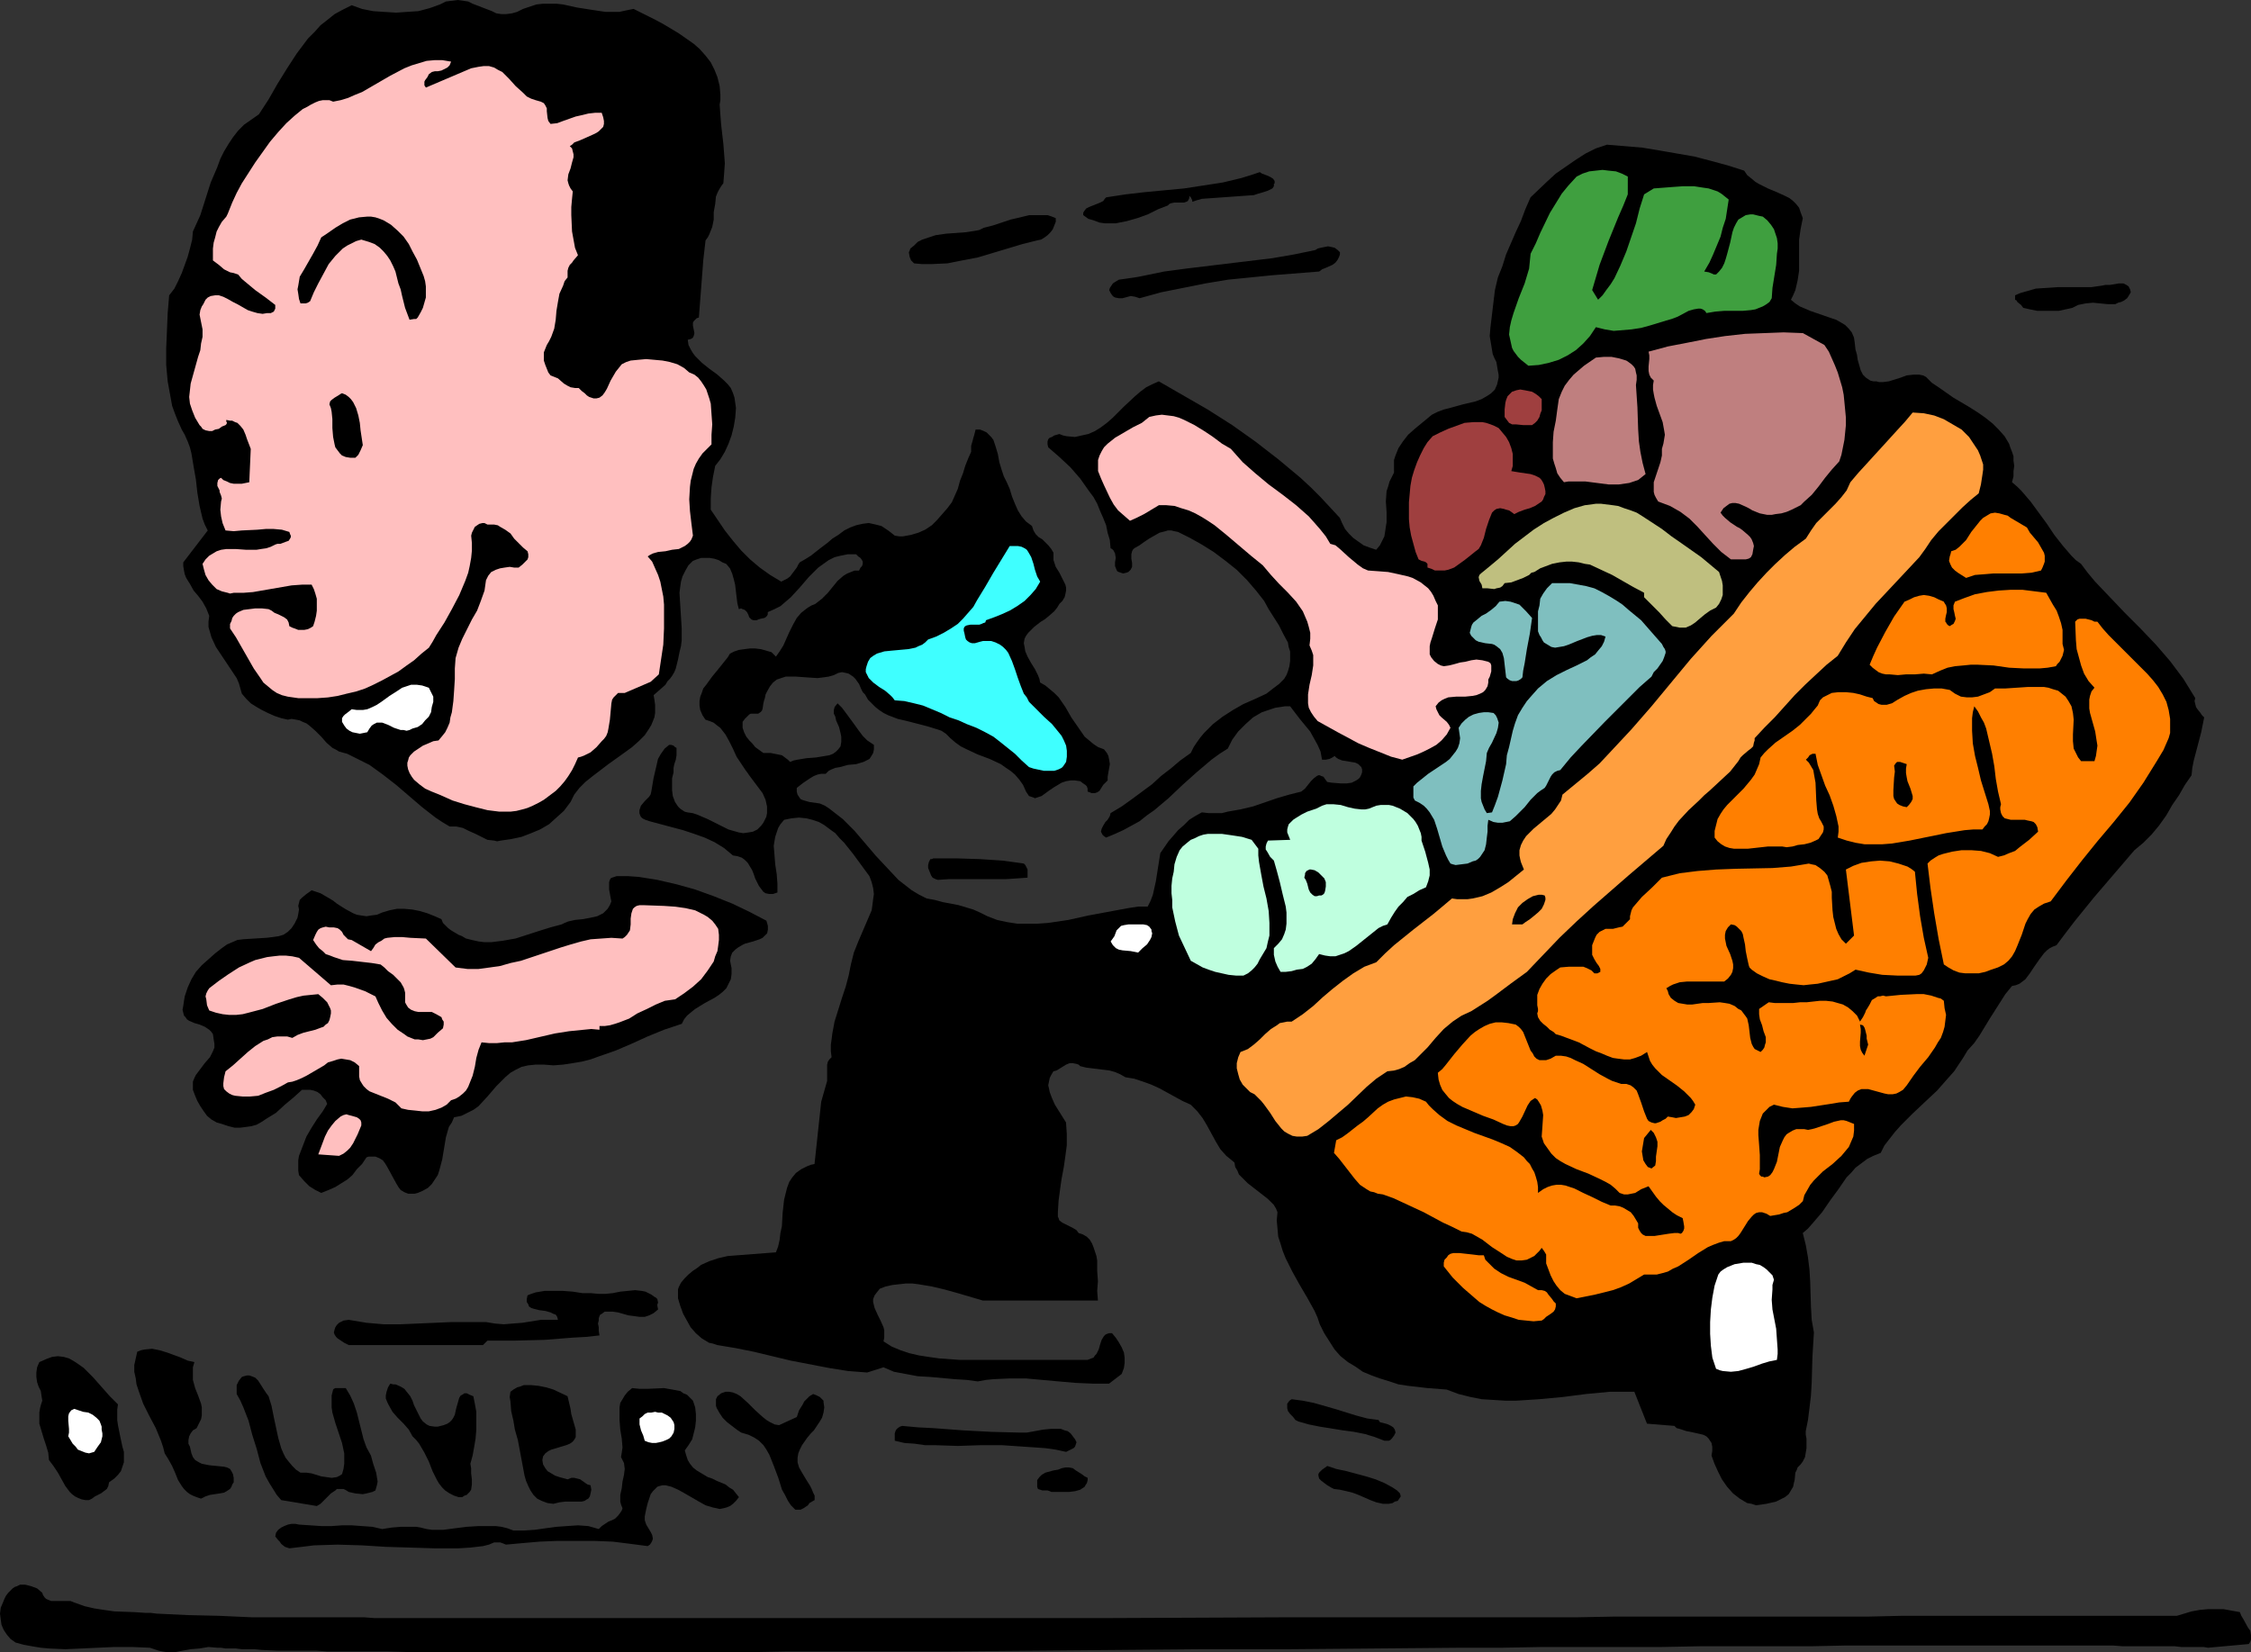
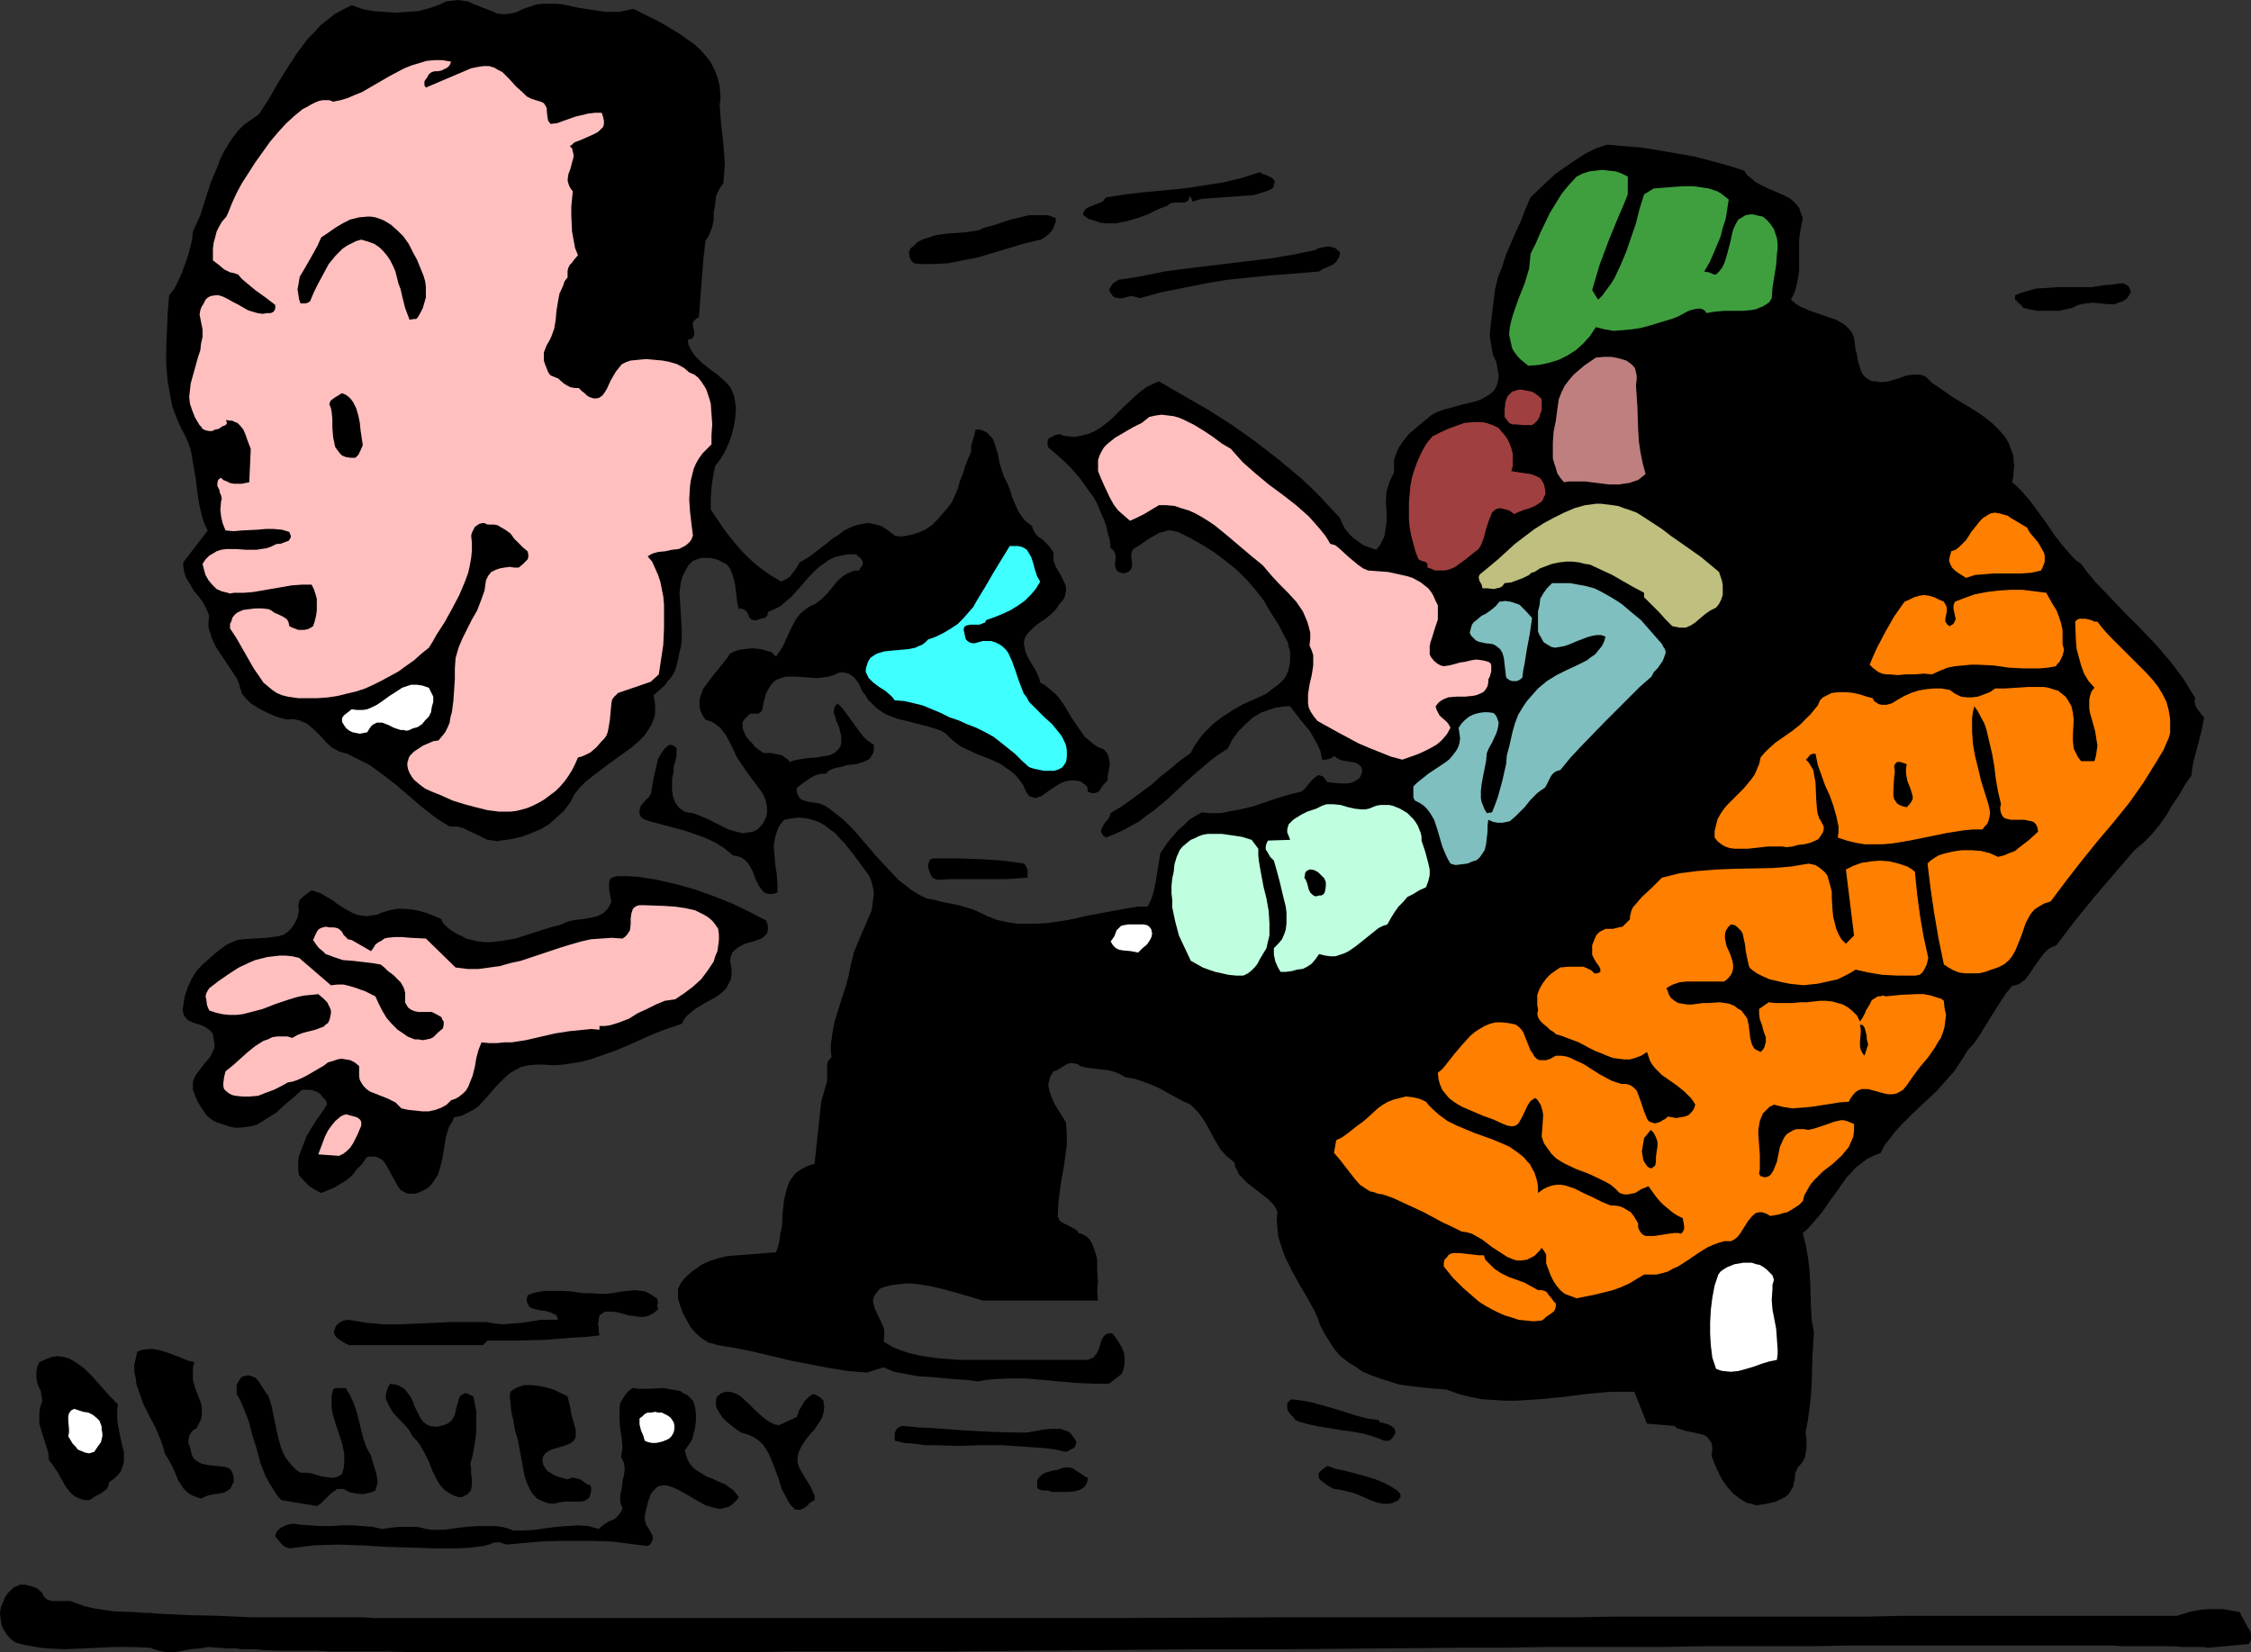
<svg xmlns="http://www.w3.org/2000/svg" xmlns:ns1="http://sodipodi.sourceforge.net/DTD/sodipodi-0.dtd" xmlns:ns2="http://www.inkscape.org/namespaces/inkscape" version="1.0" width="129.724mm" height="95.228mm" id="svg54" ns1:docname="Delivery - Groceries.wmf">
  <rect width="100%" height="100%" fill="#333333" stroke="none" />
  <ns1:namedview id="namedview54" pagecolor="#ffffff" bordercolor="#000000" borderopacity="0.25" ns2:showpageshadow="2" ns2:pageopacity="0.0" ns2:pagecheckerboard="0" ns2:deskcolor="#d1d1d1" ns2:document-units="mm" />
  <defs id="defs1">
    <pattern id="WMFhbasepattern" patternUnits="userSpaceOnUse" width="6" height="6" x="0" y="0" />
  </defs>
  <path style="fill:#000000;fill-opacity:1;fill-rule:evenodd;stroke:none" d="m 142.369,151.434 0.162,0.97 0.162,1.131 v 0.97 0.808 l -0.162,0.97 -0.323,0.808 -0.323,0.808 -0.485,0.808 -0.97,1.455 -1.293,1.293 -1.454,1.293 -1.778,1.293 -3.394,2.424 -3.394,2.586 -1.616,1.293 -1.293,1.293 -1.131,1.455 -0.808,1.616 -1.454,1.939 -1.616,1.455 -1.616,1.455 -1.939,1.131 -1.939,0.808 -2.101,0.808 -2.262,0.485 -2.262,0.323 -0.808,0.162 -0.646,-0.162 -1.454,-0.162 -1.293,-0.646 -1.293,-0.646 -1.454,-0.646 -1.293,-0.646 -1.454,-0.323 h -0.646 -0.808 l -1.616,-0.97 -1.454,-0.97 -2.909,-2.263 -5.656,-4.848 -2.909,-2.263 -2.909,-2.101 -3.232,-1.616 -1.616,-0.808 -1.778,-0.485 -0.808,-0.485 -0.646,-0.323 -1.293,-1.131 -1.131,-1.293 -1.293,-1.293 -1.293,-1.131 -0.646,-0.485 -0.808,-0.323 -0.646,-0.323 -0.808,-0.162 -0.97,-0.162 -0.808,0.162 -1.454,-0.323 -1.454,-0.485 -1.454,-0.646 -1.293,-0.646 -1.131,-0.646 -1.293,-0.808 -0.97,-0.97 -0.97,-1.131 -0.323,-1.131 -0.323,-1.131 -0.485,-1.131 -0.646,-0.97 -1.293,-1.939 -0.646,-0.97 -0.646,-0.97 -1.293,-1.939 -0.97,-2.101 -0.323,-1.131 -0.323,-1.131 v -1.131 l 0.162,-1.293 -0.646,-1.616 -0.808,-1.455 -0.97,-1.293 -0.97,-1.131 -0.808,-1.455 -0.808,-1.293 -0.323,-0.808 -0.162,-0.808 -0.162,-0.97 v -0.808 l 5.333,-6.949 -0.646,-1.293 -0.485,-1.293 -0.646,-2.747 -0.485,-2.909 -0.323,-2.909 -0.485,-2.747 -0.485,-2.909 -0.323,-1.293 -0.485,-1.293 -0.646,-1.455 -0.646,-1.131 -0.808,-1.778 -0.646,-1.616 -0.646,-1.778 -0.323,-1.778 -0.323,-1.778 -0.323,-1.778 -0.323,-3.556 v -3.717 l 0.162,-3.717 0.162,-3.879 0.323,-3.879 1.131,-1.455 0.808,-1.616 0.808,-1.778 0.646,-1.778 0.646,-1.778 0.485,-1.778 0.485,-1.939 0.162,-1.778 1.616,-3.556 1.131,-3.556 1.131,-3.556 1.454,-3.394 0.646,-1.778 0.808,-1.616 0.97,-1.616 0.97,-1.455 1.131,-1.455 1.293,-1.293 1.616,-1.131 1.616,-1.131 2.101,-3.232 1.939,-3.394 2.101,-3.394 2.101,-3.232 2.424,-3.232 1.454,-1.455 1.293,-1.455 1.454,-1.131 1.616,-1.293 1.778,-0.97 1.939,-0.97 2.262,0.808 2.424,0.485 2.424,0.162 2.586,0.162 L 88.718,2.586 91.142,2.424 93.566,1.778 95.829,0.97 97.121,0.323 98.414,0.162 99.707,0 l 1.131,0.162 1.131,0.162 0.97,0.485 2.101,0.808 2.101,0.808 0.97,0.485 1.131,0.162 h 0.97 l 1.293,-0.162 1.131,-0.323 1.293,-0.646 1.454,-0.485 1.454,-0.485 1.454,-0.162 h 1.293 1.616 l 1.454,0.162 2.909,0.646 3.07,0.485 3.232,0.485 h 1.454 1.616 l 1.454,-0.323 1.616,-0.323 3.232,1.616 1.616,0.808 1.778,0.97 3.232,1.939 1.616,1.131 1.616,1.131 1.293,1.131 1.293,1.455 1.131,1.455 0.808,1.616 0.646,1.616 0.485,1.939 0.162,1.939 v 1.131 l -0.162,0.97 0.162,2.263 0.162,2.101 0.485,4.202 0.162,2.101 0.162,2.101 -0.162,2.263 -0.162,2.101 -0.485,0.646 -0.485,0.808 -0.323,0.646 -0.323,0.808 -0.162,1.616 -0.323,1.778 v 1.616 l -0.323,1.616 -0.646,1.616 -0.323,0.646 -0.485,0.646 -0.485,4.202 -0.323,4.202 -0.323,4.202 -0.323,4.202 -0.485,0.162 -0.323,0.323 -0.323,0.323 -0.162,0.323 v 0.646 l 0.162,0.808 0.162,0.808 -0.162,0.646 -0.162,0.323 -0.162,0.162 -0.323,0.162 -0.646,0.162 0.162,1.131 0.485,0.97 0.485,0.808 0.485,0.646 1.454,1.455 1.616,1.293 1.778,1.293 1.454,1.293 0.808,0.808 0.646,0.808 0.485,1.131 0.323,0.97 0.323,2.263 -0.162,2.101 -0.323,1.939 -0.485,1.939 -0.646,1.778 -0.808,1.778 -0.97,1.616 -1.131,1.455 -0.485,2.424 -0.323,2.263 -0.162,2.424 v 2.424 l 3.07,4.525 1.778,2.263 1.778,2.101 1.939,1.939 2.101,1.778 2.262,1.616 2.424,1.455 0.646,-0.323 0.646,-0.323 0.646,-0.485 0.485,-0.646 0.97,-1.293 0.323,-0.646 0.323,-0.485 1.131,-0.646 1.293,-0.808 2.262,-1.778 1.293,-0.97 1.131,-0.97 1.293,-0.808 1.293,-0.97 1.293,-0.646 1.293,-0.485 1.454,-0.323 1.293,-0.162 1.454,0.323 1.293,0.323 1.454,0.97 0.646,0.485 0.808,0.646 0.97,0.162 h 0.808 l 1.778,-0.323 1.616,-0.485 1.454,-0.646 1.454,-0.97 1.131,-1.131 1.131,-1.293 1.131,-1.293 0.97,-1.293 0.646,-1.455 0.646,-1.455 0.485,-1.778 0.646,-1.616 0.485,-1.616 0.646,-1.616 0.646,-1.455 v -0.646 -0.646 l 0.323,-1.131 0.162,-0.646 0.162,-0.485 0.323,-1.293 h 0.97 l 0.808,0.323 0.646,0.323 0.485,0.485 0.485,0.485 0.485,0.646 0.485,1.455 0.485,1.616 0.323,1.778 0.485,1.616 0.485,1.455 0.646,1.293 0.646,1.455 0.485,1.616 0.646,1.616 0.646,1.455 0.808,1.293 0.97,1.131 0.646,0.485 0.646,0.485 0.323,0.97 0.485,0.808 0.646,0.646 0.808,0.485 1.293,1.293 0.646,0.808 0.485,0.808 v 0.808 0.808 l 0.485,1.455 0.808,1.293 0.646,1.293 0.646,1.293 0.162,0.646 v 0.646 l -0.162,0.808 -0.162,0.646 -0.485,0.808 -0.646,0.646 -0.485,0.808 -0.646,0.808 -1.293,1.131 -0.808,0.646 -0.808,0.485 -1.454,1.131 -0.646,0.646 -0.646,0.646 -0.485,0.646 -0.323,0.646 -0.162,0.97 0.162,0.808 0.162,0.97 0.485,1.131 0.808,1.455 0.808,1.293 0.646,1.293 0.323,0.808 0.162,0.808 1.131,0.646 0.97,0.808 0.97,0.808 0.97,0.97 1.454,2.101 1.293,2.263 1.454,2.101 1.454,2.101 0.97,0.808 0.97,0.808 0.97,0.646 1.293,0.485 0.646,0.808 0.323,0.646 0.162,0.808 0.162,0.97 -0.323,1.778 -0.162,0.97 v 0.808 l -0.485,0.485 -0.485,0.485 -0.808,1.293 -0.485,0.323 -0.485,0.162 h -0.808 l -0.323,-0.162 -0.485,-0.162 v -0.646 l -0.162,-0.485 -0.323,-0.323 -0.485,-0.323 -0.646,-0.485 -1.131,-0.162 h -0.97 l -0.97,0.162 -0.97,0.323 -0.808,0.485 -0.808,0.485 -0.97,0.646 -1.778,1.293 -0.97,0.323 -0.485,0.162 -0.323,-0.162 -0.485,-0.162 -0.485,-0.162 -0.323,-0.485 -0.323,-0.485 -0.646,-1.455 -0.808,-1.131 -0.97,-1.131 -0.97,-0.808 -0.97,-0.646 -1.131,-0.808 -2.424,-1.131 -1.293,-0.485 -1.293,-0.485 -2.424,-1.131 -1.293,-0.646 -1.131,-0.808 -1.131,-0.97 -0.97,-0.97 -0.97,-0.646 -0.97,-0.323 -2.101,-0.646 -4.363,-1.131 -2.101,-0.485 -2.101,-0.808 -0.97,-0.485 -0.97,-0.646 -0.808,-0.646 -0.808,-0.808 -0.808,-0.808 -0.646,-1.131 -0.485,-0.485 -0.323,-0.646 -0.485,-1.131 -0.808,-1.131 -0.485,-0.485 -0.485,-0.323 -0.485,-0.323 -0.646,-0.162 -0.808,-0.162 -0.808,0.162 -0.97,0.485 -1.131,0.323 -1.131,0.162 -1.293,0.162 -2.424,-0.162 -2.262,-0.162 h -1.131 -1.131 l -0.97,0.323 -0.97,0.323 -0.808,0.646 -0.646,0.808 -0.646,1.131 -0.323,0.646 -0.162,0.808 -0.162,0.485 -0.162,0.646 -0.162,1.131 -0.162,0.485 -0.323,0.323 -0.485,0.323 h -0.646 -0.485 -0.485 l -0.323,0.162 -0.323,0.323 -0.646,0.646 -0.485,0.646 v 1.293 l 0.323,0.97 0.485,0.97 0.646,0.808 0.646,0.646 0.646,0.808 1.778,1.293 h 1.616 l 1.616,0.323 0.808,0.162 0.646,0.485 0.646,0.485 0.485,0.485 0.808,-0.323 0.808,-0.162 1.939,-0.323 2.101,-0.162 1.939,-0.323 0.97,-0.162 0.808,-0.323 0.646,-0.485 0.485,-0.485 0.485,-0.646 0.162,-0.97 v -1.131 l -0.162,-0.808 -0.162,-0.646 -0.162,-0.646 -0.646,-1.455 -0.162,-0.808 -0.323,-0.646 v -0.808 l 0.162,-0.646 0.646,-0.808 0.97,0.97 0.97,1.293 1.778,2.424 0.808,1.131 0.97,1.293 0.97,0.97 1.454,0.97 v 0.97 l -0.162,0.808 -0.485,0.808 -0.323,0.485 -0.646,0.323 -0.646,0.323 -1.616,0.485 -1.778,0.162 -1.778,0.485 -0.97,0.162 -0.808,0.323 -0.646,0.323 -0.646,0.646 h -0.97 l -0.808,0.162 -0.808,0.323 -0.808,0.485 -1.454,0.97 -1.454,1.131 v 0.808 l 0.162,0.646 0.323,0.485 0.323,0.485 0.323,0.162 0.485,0.162 1.131,0.323 2.262,0.323 1.131,0.485 0.485,0.323 0.485,0.323 1.454,1.131 1.454,1.131 2.586,2.586 4.686,5.495 2.424,2.586 2.424,2.586 1.454,1.131 1.454,1.131 1.616,0.97 1.616,0.808 1.778,0.323 1.778,0.485 3.394,0.646 1.616,0.485 1.616,0.485 1.454,0.646 1.616,0.808 2.101,0.808 2.262,0.485 2.101,0.323 h 2.262 2.262 l 2.262,-0.162 4.363,-0.646 4.363,-0.97 4.363,-0.808 4.363,-0.808 2.101,-0.323 h 2.101 l 0.646,-1.293 0.485,-1.293 0.323,-1.455 0.323,-1.455 0.485,-3.071 0.485,-3.071 1.778,-2.586 1.131,-1.293 0.97,-1.131 1.293,-1.131 1.131,-1.131 1.293,-0.808 1.454,-0.808 1.454,0.162 h 1.454 1.454 l 1.293,-0.323 2.747,-0.485 2.747,-0.646 5.171,-1.778 2.747,-0.808 2.586,-0.646 0.808,-0.646 0.646,-0.808 0.646,-0.808 0.646,-0.646 0.646,-0.485 0.323,-0.162 h 0.323 l 0.323,0.162 0.485,0.162 0.323,0.485 0.485,0.646 0.97,0.162 2.101,0.162 h 1.131 l 1.131,-0.162 0.97,-0.485 0.485,-0.323 0.323,-0.323 0.323,-0.646 0.162,-0.485 v -0.646 l -0.162,-0.485 -0.323,-0.323 -0.323,-0.323 -0.646,-0.323 -0.97,-0.162 -0.97,-0.162 -0.97,-0.162 -0.808,-0.323 -0.485,-0.323 -0.323,-0.323 -0.485,0.323 -0.646,0.323 -0.808,0.162 h -0.808 l -0.323,-1.778 -0.646,-1.455 -0.808,-1.455 -0.808,-1.455 -2.262,-2.747 -2.101,-2.747 h -1.131 l -0.97,0.162 -1.131,0.162 -0.97,0.323 -1.939,0.646 -1.939,1.131 -1.616,1.455 -1.616,1.616 -1.293,1.778 -0.97,1.939 -1.778,1.131 -1.778,1.293 -3.232,2.747 -3.07,2.747 -3.07,2.909 -3.07,2.586 -1.616,1.131 -1.616,1.293 -1.778,0.97 -1.778,0.97 -1.778,0.808 -1.939,0.808 -0.485,-0.323 -0.323,-0.323 -0.162,-0.323 -0.162,-0.323 0.162,-0.646 0.323,-0.646 0.485,-0.808 0.485,-0.485 0.485,-0.808 0.162,-0.646 2.424,-1.455 2.262,-1.616 4.363,-3.232 1.939,-1.778 2.101,-1.616 2.101,-1.778 2.262,-1.616 0.646,-1.293 0.646,-0.97 0.808,-1.131 0.808,-0.97 1.939,-1.939 2.101,-1.616 2.262,-1.455 2.262,-1.293 2.586,-1.131 2.424,-1.131 1.454,-1.131 1.293,-0.97 1.131,-1.131 0.485,-0.808 0.323,-0.808 0.323,-1.131 0.162,-1.131 v -0.97 -1.131 l -0.323,-0.97 -0.162,-0.97 -0.97,-1.778 -0.97,-1.939 -1.131,-1.778 -1.131,-1.778 -0.97,-1.778 -1.778,-2.263 -1.939,-2.263 -2.262,-2.263 -2.424,-1.939 -2.586,-1.939 -2.586,-1.616 -2.586,-1.455 -2.586,-1.293 -0.808,-0.162 -0.646,-0.162 h -0.808 l -0.485,0.162 -1.293,0.323 -1.131,0.646 -1.131,0.646 -0.97,0.646 -1.131,0.808 -1.131,0.646 -0.323,0.323 -0.162,0.323 -0.162,0.646 v 0.97 l 0.162,0.97 v 0.808 l -0.323,0.646 -0.323,0.323 -0.162,0.162 -0.485,0.162 -0.646,0.162 -0.485,-0.162 -0.485,-0.162 -0.323,-0.162 -0.162,-0.323 -0.323,-0.808 v -0.808 l 0.162,-0.97 -0.162,-0.97 -0.162,-0.323 -0.162,-0.323 -0.323,-0.323 -0.323,-0.162 -0.162,-1.778 -0.485,-1.616 -0.323,-1.616 -0.646,-1.616 -0.646,-1.455 -0.646,-1.616 -0.808,-1.455 -0.97,-1.293 -1.939,-2.747 -2.101,-2.424 -2.424,-2.263 -2.424,-2.101 -0.162,-0.646 v -0.646 l 0.162,-0.485 0.323,-0.323 0.485,-0.162 0.485,-0.323 1.131,-0.323 0.808,0.323 0.808,0.162 1.778,0.162 1.454,-0.323 1.454,-0.323 1.454,-0.646 1.293,-0.808 1.293,-0.97 1.293,-1.131 2.424,-2.424 2.424,-2.263 1.131,-0.97 1.293,-0.97 1.293,-0.646 1.454,-0.646 5.333,3.071 5.333,3.071 5.333,3.394 5.01,3.556 5.01,3.879 4.848,4.04 2.262,2.101 2.101,2.101 2.101,2.263 2.101,2.263 0.485,1.131 0.646,1.293 0.808,0.97 0.97,0.97 1.131,0.808 1.131,0.808 1.293,0.485 1.454,0.485 0.808,-0.97 0.485,-0.97 0.485,-0.97 0.162,-0.97 0.162,-1.131 0.162,-0.97 v -2.263 l -0.162,-2.263 0.162,-2.263 0.323,-0.97 0.323,-1.131 0.485,-0.97 0.485,-0.97 v -0.97 -0.97 -0.808 l 0.323,-0.97 0.323,-0.808 0.323,-0.808 0.97,-1.455 1.131,-1.455 1.454,-1.293 2.747,-2.263 0.97,-0.808 1.293,-0.646 1.293,-0.485 1.293,-0.323 2.909,-0.808 2.747,-0.646 1.293,-0.485 1.131,-0.646 0.97,-0.646 0.808,-0.808 0.485,-1.131 0.323,-1.455 v -0.646 l -0.162,-0.808 -0.162,-0.97 -0.162,-0.97 -0.485,-0.97 -0.323,-0.808 -0.323,-1.939 -0.323,-1.939 0.162,-1.939 0.485,-4.04 0.485,-4.04 0.646,-2.747 0.97,-2.424 0.808,-2.586 2.101,-4.848 1.131,-2.424 0.97,-2.586 1.131,-2.586 3.555,-3.394 1.939,-1.778 2.101,-1.455 2.101,-1.455 2.262,-1.455 2.262,-1.131 2.424,-0.808 3.878,0.323 3.878,0.323 3.878,0.646 3.717,0.646 3.717,0.646 3.717,0.97 3.555,0.97 3.555,1.131 0.646,0.97 0.808,0.646 0.97,0.808 0.808,0.485 1.939,0.97 1.939,0.808 1.778,0.808 0.97,0.485 0.808,0.646 0.646,0.646 0.646,0.808 0.323,0.97 0.485,1.293 -0.485,2.424 -0.323,2.263 v 2.263 2.263 2.263 l -0.323,2.101 -0.485,2.101 -0.485,1.131 -0.485,0.97 0.97,0.808 0.97,0.646 1.131,0.485 1.131,0.485 4.686,1.616 0.97,0.323 1.131,0.646 0.808,0.485 0.808,0.808 0.646,0.808 0.485,1.131 0.162,1.131 0.162,1.455 0.323,1.131 0.162,1.131 0.323,1.131 0.323,1.131 0.485,0.97 0.646,0.646 0.485,0.323 0.485,0.323 0.646,0.162 h 0.646 l 0.646,0.162 h 0.808 l 1.293,-0.162 2.586,-0.808 1.293,-0.485 1.454,-0.162 h 1.293 l 0.808,0.162 0.646,0.323 1.293,1.293 1.454,0.97 1.616,1.131 1.616,1.131 3.555,2.101 1.778,1.131 1.616,1.131 1.616,1.293 1.293,1.293 1.293,1.455 0.97,1.616 0.323,0.97 0.323,0.808 0.323,0.97 v 0.97 l 0.162,1.131 -0.162,1.131 v 1.131 l -0.323,1.293 1.131,0.97 0.97,0.97 1.939,2.263 1.778,2.424 1.778,2.424 1.616,2.424 1.778,2.263 1.939,2.263 0.97,0.97 1.131,0.808 1.454,1.939 1.616,1.939 3.232,3.394 3.394,3.556 3.232,3.232 3.394,3.556 3.07,3.556 1.454,1.939 1.454,1.939 1.293,2.101 1.293,2.101 -0.162,0.646 0.162,0.646 0.162,0.646 0.323,0.485 0.646,0.808 0.323,0.485 0.485,0.485 -0.646,3.232 -0.808,3.071 -0.808,3.071 -0.323,1.616 -0.162,1.616 -1.454,2.101 -1.293,2.263 -1.454,2.101 -1.293,2.263 -1.616,2.263 -1.616,1.939 -1.778,1.778 -0.97,0.808 -0.97,0.808 -8.726,10.182 -4.202,5.172 -2.101,2.747 -1.939,2.586 -0.808,0.323 -0.646,0.323 -0.646,0.485 -0.646,0.646 -0.97,1.293 -1.131,1.616 -0.97,1.455 -0.97,1.293 -0.646,0.485 -0.646,0.485 -0.808,0.323 -0.808,0.162 -1.454,1.778 -1.131,1.778 -2.262,3.556 -2.262,3.717 -1.131,1.616 -1.454,1.616 -0.97,1.616 -0.97,1.455 -0.97,1.455 -1.293,1.455 -2.424,2.747 -2.586,2.424 -2.747,2.586 -2.586,2.586 -1.293,1.455 -2.262,2.909 -0.808,1.616 -1.616,0.646 -1.293,0.646 -1.293,0.97 -1.293,0.97 -0.97,1.131 -0.97,0.97 -1.778,2.586 -1.778,2.424 -1.778,2.586 -1.939,2.263 -1.131,1.293 -1.131,0.97 0.646,2.586 0.485,2.747 0.323,2.586 0.162,2.747 0.162,5.333 0.162,2.909 0.485,2.747 -0.162,2.586 -0.162,2.747 -0.162,5.657 -0.162,2.747 -0.323,2.747 -0.323,2.586 -0.485,2.424 v 0.808 l 0.162,0.808 v 2.101 l -0.162,0.97 -0.162,0.97 -0.485,0.97 -0.485,0.646 -0.646,0.646 -0.162,0.485 -0.323,0.646 -0.162,1.616 -0.162,0.646 -0.162,0.808 -0.485,0.808 -0.485,0.808 -0.808,0.646 -0.97,0.485 -0.97,0.485 -2.101,0.485 -2.262,0.323 -0.97,-0.323 -0.97,-0.162 -0.808,-0.485 -0.808,-0.485 -1.454,-1.131 -1.293,-1.455 -1.131,-1.616 -0.808,-1.616 -0.808,-1.778 -0.646,-1.778 0.162,-0.97 v -0.97 l -0.162,-0.808 -0.323,-0.485 -0.323,-0.485 -0.485,-0.485 -0.646,-0.323 -0.646,-0.162 -1.454,-0.323 -0.808,-0.162 -0.808,-0.162 -1.454,-0.485 -0.646,-0.162 -0.485,-0.485 -5.979,-0.485 -2.747,-6.949 h -2.586 -2.747 l -5.171,0.485 -5.01,0.646 -5.171,0.485 -5.01,0.323 h -2.424 l -2.586,-0.162 -2.586,-0.162 -2.424,-0.485 -2.586,-0.646 -2.586,-0.97 -4.202,-0.323 -4.202,-0.485 -2.101,-0.323 -1.939,-0.646 -2.101,-0.646 -1.778,-0.646 -1.939,-0.808 -1.616,-1.131 -1.616,-0.97 -1.616,-1.293 -1.293,-1.455 -1.131,-1.778 -1.131,-1.778 -0.97,-1.939 -0.485,-1.455 -0.646,-1.455 -1.616,-2.909 -1.616,-2.747 -1.616,-2.909 -1.454,-2.909 -0.646,-1.616 -0.485,-1.616 -0.485,-1.455 -0.162,-1.778 -0.162,-1.778 0.162,-1.778 -0.323,-0.808 -0.485,-0.808 -0.646,-0.646 -0.646,-0.646 -1.454,-1.131 -2.909,-2.263 -1.293,-1.293 -0.646,-0.646 -0.323,-0.808 -0.485,-0.808 -0.162,-0.97 -0.97,-0.808 -0.808,-0.646 -1.293,-1.455 -0.97,-1.616 -1.939,-3.556 -0.97,-1.616 -1.131,-1.455 -0.646,-0.646 -0.808,-0.808 -1.778,-0.808 -1.778,-0.97 -3.232,-1.778 -1.778,-0.808 -1.778,-0.646 -1.939,-0.646 -1.939,-0.323 -1.131,-0.646 -1.131,-0.485 -1.131,-0.323 -2.586,-0.323 -1.293,-0.162 -1.293,-0.162 -1.293,-0.323 -0.323,-0.323 -0.485,-0.162 -0.808,-0.162 h -0.646 l -0.808,0.323 -1.293,0.808 -0.808,0.485 -0.646,0.162 -0.485,0.808 -0.323,0.646 -0.162,0.808 -0.162,0.808 0.162,0.646 0.162,0.808 0.485,1.293 0.646,1.455 0.808,1.293 0.808,1.293 0.808,1.293 0.162,2.424 v 2.586 l -0.323,2.424 -0.323,2.263 -0.485,2.586 -0.323,2.263 -0.323,2.424 -0.162,2.586 v 0.485 0.485 l 0.162,0.323 0.162,0.485 0.646,0.485 0.646,0.323 1.616,0.808 0.808,0.485 0.485,0.646 0.97,0.323 0.808,0.485 0.646,0.646 0.485,0.808 0.323,0.808 0.323,0.97 0.323,0.97 0.162,0.97 v 2.263 l 0.162,2.263 -0.162,2.101 0.162,2.101 h -25.048 l -2.747,-0.808 -2.747,-0.808 -2.909,-0.808 -2.747,-0.646 -2.909,-0.485 -1.293,-0.162 h -1.454 l -1.454,0.162 -1.454,0.162 -1.454,0.323 -1.293,0.485 -0.646,0.808 -0.485,0.646 -0.323,0.808 v 0.646 l 0.162,0.646 0.162,0.646 0.646,1.455 0.646,1.293 0.646,1.455 0.162,0.646 v 0.808 0.808 l -0.162,0.808 1.778,1.131 1.939,0.808 1.939,0.646 2.101,0.485 2.101,0.323 2.262,0.323 4.525,0.323 h 27.795 l 0.808,-0.323 0.485,-0.162 0.323,-0.485 0.323,-0.323 0.485,-0.97 0.323,-1.131 0.323,-0.97 0.485,-0.808 0.323,-0.323 0.323,-0.162 0.485,-0.162 h 0.646 l 0.808,0.97 0.646,0.97 0.646,1.131 0.485,1.131 0.162,1.131 v 1.131 l -0.162,1.131 -0.485,1.293 -2.747,2.101 h -3.555 l -3.717,-0.162 -3.717,-0.323 -3.555,-0.323 -3.555,-0.323 h -3.555 l -3.555,0.162 -1.616,0.162 -1.778,0.323 -2.424,-0.323 -2.586,-0.162 -5.333,-0.485 -2.747,-0.162 -2.586,-0.485 -2.586,-0.485 -2.262,-0.97 -3.555,1.131 -4.202,-0.323 -4.04,-0.646 -4.202,-0.808 -4.202,-0.808 -4.04,-0.97 -4.04,-0.97 -4.04,-0.808 -3.878,-0.646 -0.97,-0.323 -0.808,-0.162 -0.808,-0.485 -0.808,-0.485 -1.293,-1.131 -1.131,-1.293 -0.808,-1.455 -0.808,-1.455 -0.646,-1.778 -0.485,-1.616 v -0.646 -0.646 -0.646 l 0.162,-0.485 0.485,-0.97 0.808,-0.97 0.808,-0.808 0.97,-0.808 0.97,-0.646 0.808,-0.646 1.778,-0.808 1.939,-0.646 2.101,-0.485 2.101,-0.162 4.202,-0.323 4.202,-0.323 0.485,-1.293 0.323,-1.455 0.162,-1.455 0.323,-1.455 0.162,-2.909 0.323,-2.909 0.323,-1.293 0.323,-1.293 0.485,-1.293 0.646,-0.97 0.808,-0.97 1.131,-0.808 1.293,-0.646 0.808,-0.323 0.808,-0.162 0.485,-4.525 0.485,-4.525 0.485,-4.525 0.646,-2.263 0.646,-2.263 v -0.646 -0.808 -0.646 -1.455 l 0.162,-0.646 0.323,-0.485 0.485,-0.485 -0.162,-1.293 v -1.455 l 0.162,-1.131 0.162,-1.293 0.485,-2.586 0.808,-2.586 0.808,-2.586 0.808,-2.424 0.646,-2.424 0.485,-2.424 0.323,-1.293 0.323,-1.293 0.97,-2.424 1.939,-4.525 0.97,-2.263 0.162,-1.131 0.162,-1.293 0.162,-1.131 -0.162,-1.293 -0.323,-1.293 -0.485,-1.293 -1.778,-2.424 -1.778,-2.424 -1.939,-2.424 -0.97,-0.97 -0.97,-1.131 -1.131,-0.808 -1.293,-0.97 -1.131,-0.646 -1.454,-0.485 -1.293,-0.323 -1.616,-0.162 -1.616,0.162 -1.616,0.323 -0.808,0.97 -0.485,0.808 -0.323,0.97 -0.323,0.97 -0.162,0.97 -0.162,0.97 0.162,1.939 0.162,2.101 0.323,2.101 0.162,2.101 v 1.939 l -0.97,0.323 h -0.808 l -0.808,-0.162 -0.485,-0.323 -0.485,-0.646 -0.485,-0.646 -0.808,-1.616 -0.323,-0.97 -0.323,-0.808 -0.485,-0.808 -0.485,-0.808 -0.646,-0.646 -0.646,-0.485 -0.97,-0.323 -0.97,-0.162 -0.97,-0.808 -0.97,-0.808 -2.101,-1.293 -2.101,-0.97 -2.262,-0.808 -2.424,-0.808 -2.424,-0.646 -4.848,-1.293 -0.97,-0.323 -0.646,-0.323 -0.323,-0.323 -0.162,-0.323 -0.162,-0.485 v -0.646 l 0.162,-0.485 0.162,-0.485 0.808,-0.97 0.97,-0.97 0.323,-0.485 0.162,-0.646 0.485,-2.909 0.646,-2.747 0.323,-1.455 0.646,-1.131 0.808,-1.131 0.97,-0.808 h 0.485 l 0.485,0.162 0.323,0.323 0.323,0.162 v 0.323 0.485 0.808 l -0.162,0.97 -0.323,0.97 -0.162,0.808 v 0.97 l -0.323,1.293 v 1.293 1.293 l 0.162,1.293 0.485,1.293 0.646,0.97 0.485,0.485 0.485,0.323 0.485,0.323 0.646,0.162 1.131,0.162 0.97,0.323 2.262,0.97 2.262,1.131 2.262,1.131 1.131,0.323 1.131,0.323 0.97,0.162 1.131,-0.162 0.97,-0.162 0.97,-0.485 0.808,-0.808 0.485,-0.646 0.323,-0.646 0.323,-0.646 0.162,-0.808 v -0.808 -0.646 l -0.323,-1.455 -0.646,-1.455 -0.97,-1.293 -0.97,-1.293 -0.97,-1.293 -0.323,-0.485 -0.485,-0.646 -0.97,-1.455 -0.97,-1.455 -0.808,-1.778 -0.808,-1.616 -0.808,-1.455 -1.131,-1.455 -0.646,-0.485 -0.808,-0.646 -0.808,-0.323 -0.97,-0.323 -0.646,-0.97 -0.485,-1.131 -0.162,-0.97 v -0.97 l 0.162,-0.97 0.323,-0.808 0.323,-0.97 0.646,-0.808 1.293,-1.778 1.454,-1.778 1.293,-1.616 0.646,-0.808 0.485,-0.808 0.97,-0.485 0.97,-0.323 1.131,-0.162 1.293,-0.162 h 1.131 l 1.293,0.162 1.131,0.323 1.131,0.323 0.97,0.97 0.808,-1.131 0.808,-1.293 1.293,-2.909 0.808,-1.616 0.808,-1.455 0.97,-1.131 0.808,-0.646 0.646,-0.485 0.808,-0.485 0.808,-0.323 1.454,-1.131 1.293,-1.293 2.101,-2.586 1.293,-1.131 0.808,-0.485 0.808,-0.323 0.808,-0.323 h 0.97 l 0.323,-0.646 0.323,-0.323 0.162,-0.485 v -0.485 l -0.162,-0.323 -0.323,-0.485 -0.485,-0.323 -0.485,-0.485 h -1.778 l -1.616,0.323 -1.293,0.323 -1.293,0.646 -1.131,0.808 -1.131,0.808 -2.101,2.101 -1.939,2.263 -1.939,2.101 -1.131,0.97 -1.131,0.97 -1.293,0.646 -1.454,0.646 v 0.485 l -0.162,0.323 -0.323,0.323 -0.323,0.162 -0.808,0.162 -0.485,0.162 -0.323,0.162 h -0.323 -0.323 l -0.485,-0.162 -0.485,-0.485 -0.162,-0.485 -0.323,-0.646 -0.485,-0.485 -0.485,-0.162 -0.323,-0.162 -0.485,0.162 -0.323,-1.293 -0.162,-1.293 -0.323,-2.747 -0.323,-1.293 -0.323,-1.131 -0.485,-1.131 -0.808,-0.97 -0.808,-0.323 -0.808,-0.485 -0.97,-0.323 -0.97,-0.162 h -0.97 -0.97 l -0.97,0.323 -0.808,0.323 -0.97,0.97 -0.646,1.131 -0.646,1.293 -0.323,1.131 -0.162,1.131 -0.162,1.293 0.162,2.586 0.162,2.586 0.162,2.586 v 2.586 l -0.162,1.293 -0.323,1.293 -0.162,0.808 -0.162,0.808 -0.485,1.939 -0.323,0.808 -0.485,0.808 -0.485,0.646 -0.485,0.485 -0.485,0.808 z" id="path1" />
  <path style="fill:#3f9f3f;fill-opacity:1;fill-rule:evenodd;stroke:none" d="m 354.55,42.343 -0.97,2.424 -1.131,2.586 -2.101,5.172 -1.939,5.172 -0.808,2.747 -0.808,2.747 1.293,2.101 0.97,-0.97 0.808,-1.131 0.97,-1.293 0.808,-1.293 1.293,-2.747 1.293,-3.071 2.101,-6.141 0.808,-3.232 0.97,-3.071 2.101,-1.293 2.101,-0.162 2.101,-0.162 2.262,-0.162 h 2.262 l 2.101,0.323 1.131,0.162 0.97,0.323 0.97,0.323 0.808,0.485 0.808,0.646 0.808,0.646 -0.323,2.101 -0.323,2.101 -0.646,1.939 -0.485,1.939 -0.808,1.939 -0.808,1.939 -0.808,1.778 -1.131,1.939 0.97,0.162 0.808,0.323 0.323,0.162 h 0.485 l 0.323,-0.323 0.323,-0.323 0.646,-0.808 0.485,-0.97 0.323,-0.97 0.323,-1.131 0.646,-2.424 0.485,-2.263 0.323,-0.97 0.485,-0.97 0.485,-0.808 0.808,-0.485 0.808,-0.485 0.97,-0.162 h 0.646 l 0.646,0.162 0.646,0.162 0.808,0.162 0.97,0.808 0.808,0.97 0.646,0.97 0.323,0.97 0.323,0.97 0.162,1.131 v 1.131 l -0.162,1.131 -0.162,2.424 -0.808,5.01 -0.162,2.263 -0.485,0.808 -0.646,0.485 -0.808,0.485 -0.808,0.323 -0.808,0.323 -0.97,0.162 -1.778,0.162 h -4.04 l -1.939,0.162 -1.939,0.323 -0.323,-0.485 -0.485,-0.323 -0.485,-0.162 h -0.485 l -0.97,0.162 -1.131,0.323 -2.424,1.293 -1.293,0.485 -1.131,0.323 -3.717,1.131 -1.778,0.485 -2.101,0.323 -1.939,0.162 -1.939,0.162 -1.939,-0.323 -1.939,-0.485 -1.293,1.939 -1.454,1.616 -1.616,1.455 -1.778,1.131 -1.939,0.97 -2.101,0.646 -2.262,0.485 -2.262,0.162 -0.808,-0.646 -0.808,-0.646 -0.646,-0.646 -0.97,-1.293 -0.323,-0.646 -0.323,-1.455 -0.323,-1.455 0.162,-1.616 0.323,-1.455 0.485,-1.616 1.131,-3.232 1.293,-3.232 0.485,-1.616 0.485,-1.616 0.162,-1.616 0.162,-1.616 1.131,-2.263 0.97,-2.263 2.101,-4.364 1.293,-2.101 1.293,-2.101 1.454,-1.778 1.778,-1.939 1.293,-0.646 1.454,-0.485 1.454,-0.162 1.454,-0.162 1.293,0.162 1.616,0.162 1.293,0.485 1.293,0.646 z" id="path2" />
  <path style="fill:#000000;fill-opacity:1;fill-rule:evenodd;stroke:none" d="m 277.144,41.05 -0.97,0.485 -0.97,0.323 -1.131,0.323 -0.97,0.323 -2.262,0.162 -2.262,0.162 -4.525,0.323 -2.262,0.162 -1.131,0.323 -0.97,0.323 V 43.636 l -0.162,-0.323 -0.162,-0.323 -0.323,-0.323 v 0.485 l -0.162,0.323 -0.162,0.323 -0.323,0.162 -0.485,0.162 h -0.646 -0.646 -0.808 l -0.808,0.162 -0.323,0.162 -0.323,0.323 -2.101,0.808 -2.262,1.131 -2.262,0.808 -2.262,0.646 -2.424,0.485 h -1.293 -1.131 l -1.131,-0.162 -1.293,-0.485 -1.131,-0.323 -1.131,-0.808 v -0.485 l 0.162,-0.323 0.485,-0.646 0.646,-0.323 0.808,-0.323 0.808,-0.323 0.808,-0.323 0.646,-0.323 0.323,-0.485 0.323,-0.323 4.202,-0.646 4.202,-0.485 8.565,-0.808 4.202,-0.646 4.202,-0.646 4.04,-0.97 2.101,-0.646 1.939,-0.646 0.485,0.323 1.293,0.485 0.646,0.323 0.485,0.323 0.323,0.485 v 0.485 l -0.162,0.162 v 0.485 z" id="path3" />
  <path style="fill:#000000;fill-opacity:1;fill-rule:evenodd;stroke:none" d="m 229.957,47.515 v 0.808 l -0.323,0.808 -0.323,0.808 -0.485,0.646 -0.646,0.646 -0.646,0.485 -0.808,0.485 -0.808,0.162 -3.232,0.808 -3.232,0.97 -3.232,0.97 -3.232,0.97 -3.394,0.646 -3.232,0.646 -3.555,0.162 h -1.939 l -1.778,-0.162 -0.646,-0.646 -0.323,-0.808 -0.162,-0.97 0.162,-0.323 0.162,-0.485 0.808,-0.646 0.808,-0.808 0.97,-0.485 0.97,-0.323 0.97,-0.323 0.97,-0.323 2.262,-0.323 4.363,-0.323 2.101,-0.323 0.808,-0.162 0.97,-0.485 1.939,-0.485 1.939,-0.646 1.939,-0.646 2.101,-0.485 1.939,-0.485 h 1.939 2.101 l 0.97,0.323 z" id="path4" />
  <path style="fill:#000000;fill-opacity:1;fill-rule:evenodd;stroke:none" d="m 291.849,54.949 v 0.485 l -0.162,0.485 -0.323,0.646 -0.485,0.646 -0.646,0.485 -1.454,0.646 -0.808,0.323 -0.646,0.485 -10.181,0.808 -4.848,0.485 -4.848,0.485 -4.848,0.808 -4.848,0.97 -4.848,0.97 -4.686,1.293 -0.485,-0.162 -0.485,-0.162 -0.97,-0.162 -1.778,0.485 h -0.808 l -0.808,-0.162 -0.323,-0.162 -0.323,-0.323 -0.323,-0.485 -0.323,-0.646 0.162,-0.485 0.323,-0.485 0.323,-0.485 0.485,-0.323 0.808,-0.485 1.131,-0.162 2.262,-0.323 0.97,-0.162 0.808,-0.162 4.686,-0.97 4.848,-0.646 9.373,-1.131 9.373,-1.131 4.686,-0.808 4.686,-0.97 0.485,-0.323 0.646,-0.162 0.808,-0.162 0.808,-0.162 0.808,0.162 0.646,0.162 0.646,0.485 z" id="path5" />
  <path style="fill:#000000;fill-opacity:1;fill-rule:evenodd;stroke:none" d="m 464.115,63.676 -0.485,0.808 -0.323,0.485 -0.646,0.485 -0.646,0.323 -0.646,0.162 -0.646,0.323 h -1.616 l -1.616,-0.162 -1.616,-0.162 -1.616,0.162 -0.808,0.162 -0.808,0.162 -1.293,0.646 -1.454,0.323 -1.454,0.323 h -1.616 -1.616 -1.454 l -1.616,-0.323 -1.454,-0.323 -0.485,-0.646 -0.808,-0.646 -0.162,-0.323 -0.323,-0.162 v -0.485 -0.485 l 1.131,-0.485 1.131,-0.323 1.131,-0.323 1.131,-0.323 2.424,-0.162 2.424,-0.162 h 4.848 2.424 l 2.262,-0.323 0.808,-0.162 h 0.97 l 1.939,-0.323 h 0.97 l 0.646,0.323 0.485,0.323 0.162,0.323 0.162,0.323 z" id="path6" />
-   <path style="fill:#bf7f7f;fill-opacity:1;fill-rule:evenodd;stroke:none" d="m 397.374,75.151 0.97,1.455 0.646,1.455 0.646,1.455 0.646,1.616 0.485,1.616 0.485,1.616 0.323,1.616 0.162,1.616 0.323,3.394 v 1.616 l -0.162,1.616 -0.162,1.616 -0.323,1.616 -0.323,1.616 -0.485,1.455 -1.616,1.778 -1.454,1.778 -1.454,1.939 -1.454,1.778 -1.616,1.455 -0.808,0.808 -0.97,0.485 -0.97,0.485 -1.131,0.485 -1.131,0.323 -1.293,0.162 -0.808,0.162 h -0.97 l -0.808,-0.162 -0.808,-0.162 -1.616,-0.646 -0.808,-0.485 -0.646,-0.323 -1.454,-0.646 -0.808,-0.162 h -0.646 l -0.646,0.162 -0.646,0.485 -0.646,0.485 -0.646,0.97 0.485,0.646 0.485,0.485 1.131,0.97 1.454,0.97 0.646,0.323 0.646,0.485 1.131,0.97 0.485,0.485 0.323,0.485 0.323,0.808 0.162,0.646 -0.162,0.808 -0.162,0.97 -0.323,0.646 -0.485,0.323 -0.646,0.162 h -0.646 -0.646 -0.646 -0.808 -0.485 l -2.101,-1.616 -1.778,-1.778 -1.778,-1.939 -1.616,-1.778 -1.778,-1.778 -1.939,-1.455 -1.131,-0.646 -1.131,-0.646 -1.293,-0.485 -1.293,-0.485 -0.485,-0.808 -0.323,-0.646 -0.162,-0.646 v -0.808 -1.293 l 0.485,-1.455 0.485,-1.455 0.485,-1.455 0.323,-1.455 v -0.646 -0.808 l 0.323,-1.131 0.162,-0.97 0.162,-0.97 -0.162,-0.97 -0.323,-1.778 -0.646,-1.778 -0.646,-1.778 -0.485,-1.778 -0.162,-0.808 -0.162,-0.97 v -0.97 l 0.162,-0.97 -0.646,-0.646 -0.323,-0.646 -0.162,-0.808 v -0.97 l 0.162,-1.616 v -0.808 l -0.162,-0.808 4.202,-1.131 4.202,-0.808 4.04,-0.808 4.202,-0.646 4.363,-0.485 4.202,-0.162 4.202,-0.162 4.202,0.162 z" id="path7" />
  <path style="fill:#bf7f7f;fill-opacity:1;fill-rule:evenodd;stroke:none" d="m 356.328,83.878 0.162,2.424 0.162,2.424 0.162,4.848 0.162,2.586 0.323,2.263 0.485,2.424 0.646,2.424 -0.808,0.646 -0.808,0.646 -0.97,0.323 -0.97,0.323 -1.131,0.162 -1.131,0.162 h -2.262 l -5.01,-0.646 h -2.424 -1.293 l -0.97,0.162 -0.808,-0.97 -0.646,-0.97 -0.323,-1.131 -0.323,-0.97 -0.323,-1.131 v -1.131 -2.424 l 0.162,-2.263 0.485,-2.424 0.323,-2.424 0.323,-2.263 0.646,-1.616 0.646,-1.293 0.97,-1.293 0.97,-1.131 1.131,-0.97 1.131,-0.97 2.586,-1.778 1.778,-0.162 h 1.616 l 1.616,0.323 1.616,0.485 0.485,0.323 0.646,0.485 0.485,0.485 0.323,0.485 0.162,0.808 0.162,0.646 v 0.97 z" id="path8" />
  <path style="fill:#9f3f3f;fill-opacity:1;fill-rule:evenodd;stroke:none" d="m 335.804,86.949 v 1.616 0.808 l -0.323,0.808 -0.162,0.646 -0.485,0.808 -0.485,0.485 -0.646,0.485 h -1.939 l -1.616,-0.162 h -0.808 l -0.646,-0.323 -0.485,-0.646 -0.485,-0.646 v -1.616 l 0.162,-1.455 0.162,-0.646 0.323,-0.808 0.485,-0.485 0.485,-0.485 0.97,-0.323 0.808,-0.162 0.97,0.162 0.808,0.162 0.808,0.162 0.808,0.485 0.646,0.485 z" id="path9" />
  <path style="fill:#000000;fill-opacity:1;fill-rule:evenodd;stroke:none" d="m 141.077,96.323 0.808,0.646 0.646,0.646 1.131,1.616 0.97,1.616 0.646,1.778 -0.485,0.646 -0.485,0.323 -0.646,0.162 -0.646,0.162 -0.646,0.162 -0.646,-0.162 -0.646,-0.162 -0.646,-0.485 -0.808,-1.616 -1.131,-1.778 -1.131,-1.616 -0.97,-1.778 -0.485,-0.808 -0.323,-0.97 v -0.97 l -0.162,-0.808 0.162,-0.97 0.323,-0.97 0.485,-0.97 0.646,-0.97 1.293,-0.646 0.646,-0.323 h 0.808 l 0.323,0.485 0.162,0.485 0.162,1.131 v 0.97 l -0.162,1.131 -0.162,1.131 v 0.97 l 0.323,0.97 0.323,0.485 z" id="path10" />
-   <path style="fill:#ff9f3f;fill-opacity:1;fill-rule:evenodd;stroke:none" d="m 431.31,99.232 0.323,0.97 0.323,0.97 v 1.131 l -0.162,1.131 -0.323,2.101 -0.485,1.939 -1.778,1.455 -1.778,1.616 -1.778,1.778 -3.394,3.394 -1.616,1.939 -1.293,1.939 -1.293,1.778 -2.262,2.424 -2.424,2.586 -2.424,2.586 -2.424,2.586 -2.262,2.747 -2.262,2.747 -1.939,2.909 -1.778,2.909 -2.424,1.939 -2.262,2.101 -2.424,2.263 -2.262,2.263 -4.363,4.848 -2.262,2.263 -2.101,2.263 v 0.485 l -0.162,0.485 -0.162,0.808 -0.485,0.485 -0.646,0.485 -1.131,0.97 -0.485,0.485 -0.485,0.808 -1.778,2.263 -2.262,2.101 -2.262,2.101 -1.131,0.97 -1.131,1.131 -2.262,2.101 -2.101,2.263 -0.97,1.293 -0.808,1.293 -0.97,1.455 -0.646,1.455 -7.595,6.465 -7.595,6.626 -3.717,3.394 -3.717,3.556 -3.555,3.717 -3.555,3.717 -1.778,1.293 -1.778,1.293 -3.232,2.424 -1.778,1.293 -1.778,1.131 -1.778,1.131 -2.101,0.97 -0.97,0.646 -0.97,0.646 -0.97,0.808 -0.97,0.808 -1.778,1.939 -1.778,2.101 -1.778,1.778 -0.97,0.97 -1.131,0.646 -1.131,0.808 -1.131,0.485 -1.131,0.323 -1.454,0.162 -2.424,1.616 -2.101,1.778 -4.04,3.879 -2.101,1.778 -2.101,1.778 -2.262,1.778 -2.424,1.455 -1.131,0.162 h -1.131 l -0.97,-0.162 -0.97,-0.485 -0.808,-0.485 -0.646,-0.646 -1.293,-1.616 -1.131,-1.778 -1.293,-1.778 -0.646,-0.808 -0.646,-0.646 -0.808,-0.808 -0.97,-0.485 -0.808,-0.808 -0.808,-0.808 -0.646,-1.131 -0.323,-1.131 -0.323,-1.293 v -1.131 l 0.323,-1.293 0.485,-1.131 0.808,-0.323 0.808,-0.323 1.293,-0.97 1.293,-1.131 1.131,-1.131 1.293,-1.131 1.293,-0.808 0.646,-0.485 0.808,-0.162 0.808,-0.162 h 0.97 l 2.424,-1.616 2.262,-1.778 2.101,-1.939 2.101,-1.778 2.262,-1.778 2.262,-1.616 2.424,-1.455 1.293,-0.485 1.293,-0.485 1.939,-1.939 1.939,-1.778 4.202,-3.394 4.363,-3.394 1.939,-1.616 2.101,-1.778 1.131,0.162 h 1.131 1.131 l 1.131,-0.162 2.101,-0.485 1.939,-0.808 1.939,-1.131 1.778,-1.131 3.394,-2.747 -0.323,-0.808 -0.323,-0.808 -0.162,-0.646 -0.162,-0.808 v -1.131 l 0.323,-1.131 0.485,-0.97 0.646,-0.97 0.808,-0.808 0.808,-0.808 0.97,-0.808 0.97,-0.808 1.939,-1.616 0.808,-0.97 0.646,-0.97 0.646,-0.97 0.323,-1.293 2.747,-2.263 2.747,-2.263 2.586,-2.263 2.424,-2.586 2.262,-2.424 2.262,-2.424 4.363,-5.01 8.565,-10.343 4.525,-5.01 2.424,-2.424 2.424,-2.424 1.616,-2.424 1.778,-2.263 1.778,-2.101 1.939,-2.101 1.939,-1.939 2.101,-1.939 2.101,-1.778 2.424,-1.778 1.131,-1.778 1.131,-1.616 2.747,-2.747 1.454,-1.455 1.293,-1.455 1.131,-1.455 0.808,-1.778 1.778,-2.101 1.778,-1.939 1.616,-1.778 1.778,-1.939 3.232,-3.556 1.778,-1.939 1.616,-1.939 2.424,0.162 2.262,0.485 2.101,0.808 1.939,1.131 1.939,1.131 1.616,1.616 1.293,1.939 0.646,0.97 z" id="path11" />
  <path style="fill:#ffbfbf;fill-opacity:1;fill-rule:evenodd;stroke:none" d="m 268.094,97.777 1.293,1.455 1.293,1.455 2.747,2.424 2.909,2.424 3.07,2.263 2.909,2.263 2.747,2.424 1.293,1.455 1.131,1.293 1.293,1.616 0.97,1.616 1.131,0.323 0.97,0.808 1.939,1.778 0.97,0.808 0.97,0.808 1.131,0.808 1.131,0.485 2.262,0.162 2.101,0.162 2.262,0.485 2.101,0.485 0.97,0.323 1.778,0.97 0.808,0.646 0.808,0.646 0.646,0.808 0.485,0.808 0.485,1.131 0.485,0.97 v 0.97 0.97 1.131 l -0.646,1.939 -0.646,2.101 -0.323,0.97 -0.162,0.808 v 0.97 0.808 l 0.323,0.646 0.646,0.808 0.808,0.646 0.646,0.323 0.646,0.162 1.131,-0.162 1.293,-0.323 1.131,-0.323 1.131,-0.162 1.293,-0.323 1.131,-0.162 1.293,0.162 1.293,0.323 0.485,0.323 0.162,0.485 v 0.646 0.646 l -0.323,1.131 -0.323,0.646 v 0.646 l -0.162,0.808 -0.485,0.808 -0.485,0.485 -0.646,0.323 -0.808,0.323 -0.808,0.162 -1.616,0.162 h -1.939 l -1.778,0.162 -0.808,0.323 -0.646,0.323 -0.646,0.485 -0.646,0.808 0.162,0.646 0.323,0.646 0.323,0.646 0.485,0.485 1.131,0.97 0.485,0.646 0.323,0.646 -0.808,1.455 -1.131,1.293 -1.131,0.97 -1.454,0.808 -1.293,0.646 -1.454,0.646 -3.232,1.131 -2.424,-0.646 -2.424,-0.97 -2.424,-0.97 -2.262,-0.97 -4.525,-2.424 -4.363,-2.424 -0.808,-0.97 -0.646,-0.97 -0.485,-0.97 -0.162,-0.97 v -0.97 -0.97 l 0.323,-2.101 0.485,-2.101 0.323,-2.101 v -1.131 -1.131 l -0.323,-0.97 -0.485,-1.131 0.162,-1.455 v -1.293 l -0.323,-1.293 -0.323,-1.131 -0.485,-1.131 -0.485,-1.131 -1.454,-2.101 -1.778,-1.939 -0.97,-0.97 -0.97,-0.97 -1.778,-1.939 -1.778,-2.101 -2.586,-2.101 -5.333,-4.525 -2.586,-2.101 -1.454,-0.97 -1.293,-0.808 -1.454,-0.808 -1.454,-0.646 -1.616,-0.485 -1.454,-0.485 -1.778,-0.162 h -1.616 l -1.616,0.97 -1.616,0.97 -1.616,0.808 -1.454,0.646 -1.293,-1.131 -1.293,-1.131 -0.97,-1.293 -0.808,-1.455 -1.293,-2.747 -0.646,-1.455 -0.646,-1.616 v -1.131 -1.293 l 0.323,-0.97 0.485,-0.97 0.485,-0.808 0.808,-0.808 0.808,-0.646 0.808,-0.646 1.939,-1.131 1.939,-1.131 1.939,-0.97 0.808,-0.646 0.808,-0.646 1.454,-0.323 1.293,-0.162 1.293,0.162 1.293,0.162 1.131,0.323 1.131,0.485 2.262,1.131 2.101,1.293 1.939,1.293 1.939,1.455 z" id="path12" />
  <path style="fill:#9f3f3f;fill-opacity:1;fill-rule:evenodd;stroke:none" d="m 326.432,93.252 0.808,0.97 0.808,0.97 0.646,1.131 0.485,1.293 0.323,1.293 v 1.293 1.293 l -0.323,1.131 0.97,0.162 0.97,0.162 1.131,0.162 1.131,0.162 0.97,0.323 0.97,0.485 0.323,0.323 0.323,0.485 0.323,0.646 0.162,0.646 0.162,0.808 v 0.646 l -0.323,0.646 -0.162,0.485 -0.323,0.485 -0.485,0.323 -0.97,0.646 -1.131,0.485 -1.131,0.323 -1.293,0.485 -0.97,0.485 -0.646,-0.485 -0.485,-0.323 -0.646,-0.162 -0.485,-0.162 -0.808,-0.162 -0.808,0.162 -0.485,0.323 -0.485,0.485 -0.323,0.808 -0.323,0.808 -0.646,1.939 -0.485,1.939 -0.323,0.808 -0.323,0.808 -0.485,0.808 -0.646,0.485 -2.424,1.939 -1.131,0.808 -1.131,0.808 -1.293,0.485 -0.808,0.162 h -0.646 -0.646 -0.808 l -0.646,-0.323 -0.97,-0.323 v -0.485 -0.323 l -0.323,-0.323 -0.323,-0.162 -0.646,-0.162 -0.646,-0.323 -0.646,-1.616 -0.485,-1.778 -0.485,-1.778 -0.323,-1.778 -0.162,-1.778 v -1.939 -1.778 l 0.162,-1.778 0.162,-1.778 0.323,-1.778 0.485,-1.616 0.646,-1.778 0.646,-1.455 0.808,-1.616 0.808,-1.293 1.131,-1.293 1.616,-0.808 1.778,-0.808 1.778,-0.646 1.778,-0.646 1.939,-0.162 h 1.939 l 0.808,0.162 0.97,0.323 0.808,0.323 z" id="path13" />
  <path style="fill:#bfbf7f;fill-opacity:1;fill-rule:evenodd;stroke:none" d="m 374.427,124.606 0.646,1.939 0.162,0.97 v 1.131 0.97 l -0.323,0.97 -0.485,0.97 -0.646,0.808 -1.293,0.646 -1.131,0.808 -0.97,0.808 -1.131,0.97 -0.97,0.646 -1.131,0.485 h -0.646 -0.646 l -0.808,-0.162 -0.808,-0.162 -1.454,-1.455 -1.454,-1.616 -1.616,-1.616 -1.616,-1.616 v -0.97 l -2.424,-1.293 -2.262,-1.293 -2.262,-1.293 -2.424,-1.131 -2.424,-1.131 -1.131,-0.162 -1.293,-0.323 -1.454,-0.162 h -1.293 l -1.454,0.162 -1.616,0.323 -1.293,0.485 -1.293,0.485 -1.293,0.808 -0.646,0.162 -0.485,0.485 -1.293,0.646 -1.293,0.485 -1.293,0.485 -1.454,0.162 -0.485,0.646 -0.485,0.323 -0.808,0.162 -0.485,0.162 -1.454,-0.162 h -0.485 -0.646 l -0.162,-0.808 -0.485,-0.808 -0.162,-0.808 0.162,-0.485 0.323,-0.323 1.778,-1.455 1.939,-1.616 3.717,-3.394 4.04,-3.071 2.262,-1.455 2.101,-1.131 2.262,-1.131 2.262,-0.97 2.262,-0.646 2.424,-0.323 h 1.131 l 1.293,0.162 1.293,0.162 1.131,0.162 1.293,0.485 1.454,0.485 1.293,0.485 1.293,0.808 4.202,2.747 2.101,1.616 2.101,1.455 4.363,3.071 1.939,1.616 z" id="path14" />
  <path style="fill:#ff7f00;fill-opacity:1;fill-rule:evenodd;stroke:none" d="m 441.491,114.909 0.646,1.131 1.778,2.101 0.646,1.131 0.646,1.131 0.162,0.646 v 0.646 0.646 l -0.162,0.485 -0.323,0.808 -0.323,0.646 -2.101,0.485 -2.101,0.162 h -1.939 -2.101 -2.101 l -1.939,0.162 -2.101,0.162 -0.97,0.323 -0.97,0.323 -1.778,-1.131 -0.646,-0.485 -0.646,-0.646 -0.323,-0.646 -0.323,-0.808 0.162,-0.97 0.162,-0.485 0.162,-0.646 0.97,-0.323 0.808,-0.646 0.646,-0.646 0.808,-0.808 1.131,-1.778 1.293,-1.616 0.646,-0.808 0.646,-0.646 0.808,-0.485 0.808,-0.485 0.97,-0.162 0.97,0.162 1.131,0.323 0.646,0.162 0.646,0.485 z" id="path15" />
  <path style="fill:#3fffff;fill-opacity:1;fill-rule:evenodd;stroke:none" d="m 226.563,126.707 -0.485,0.808 -0.485,0.808 -1.131,1.293 -1.293,1.293 -1.616,1.131 -1.616,0.97 -1.778,0.808 -1.616,0.646 -1.778,0.646 -0.162,0.485 -0.485,0.162 -0.323,0.162 -0.485,0.162 h -0.97 -0.97 l -0.808,0.162 -0.323,0.162 -0.162,0.162 -0.162,0.323 v 0.485 l 0.162,0.646 0.162,0.808 0.162,0.485 0.323,0.323 0.485,0.323 0.485,0.162 h 0.646 l 1.131,-0.323 0.646,-0.162 h 0.646 1.131 l 0.97,0.323 0.97,0.485 0.646,0.485 0.646,0.646 0.485,0.646 0.808,1.778 0.646,1.778 0.646,1.939 0.646,1.778 0.646,1.616 0.646,0.808 0.485,0.97 1.616,1.616 1.616,1.616 1.778,1.616 1.454,1.778 0.646,0.808 0.485,0.97 0.485,1.131 0.162,1.131 v 1.293 l -0.162,1.131 -0.323,0.485 -0.323,0.485 -0.323,0.323 -0.646,0.323 -0.97,0.323 h -1.131 -1.131 l -2.262,-0.485 -0.97,-0.323 -1.616,-1.455 -1.454,-1.455 -1.616,-1.293 -1.616,-1.293 -1.454,-1.131 -1.778,-0.97 -1.939,-0.97 -2.101,-0.808 -1.778,-0.808 -1.939,-0.646 -1.939,-0.97 -1.939,-0.808 -1.939,-0.808 -1.939,-0.485 -2.101,-0.485 -2.101,-0.162 -0.485,-0.646 -0.485,-0.485 -1.131,-0.97 -1.293,-0.808 -1.293,-0.97 -0.485,-0.485 -0.485,-0.485 -0.323,-0.646 -0.323,-0.646 v -0.646 l 0.162,-0.646 0.323,-0.97 0.485,-0.808 0.646,-0.485 0.808,-0.485 1.616,-0.485 1.616,-0.162 1.778,-0.162 1.778,-0.162 1.616,-0.323 0.646,-0.323 0.808,-0.323 0.646,-0.485 0.646,-0.646 1.778,-0.646 1.616,-0.808 1.616,-0.97 1.454,-0.97 1.131,-1.131 1.131,-1.293 1.131,-1.293 0.808,-1.455 1.778,-2.909 1.778,-3.071 1.778,-2.909 1.778,-2.909 h 0.97 0.808 l 0.808,0.162 0.646,0.323 0.485,0.323 0.323,0.485 0.646,1.131 0.485,1.455 0.323,1.293 0.485,1.455 z" id="path16" />
  <path style="fill:#7fbfbf;fill-opacity:1;fill-rule:evenodd;stroke:none" d="m 361.984,140.282 0.323,0.646 0.323,0.485 0.162,0.485 v 0.323 l -0.323,0.97 -0.323,0.808 -1.131,1.616 -0.808,0.808 -0.485,0.97 -2.586,2.263 -2.424,2.424 -5.171,5.172 -5.01,5.172 -2.424,2.586 -2.262,2.747 -0.646,0.162 -0.646,0.323 -0.485,0.485 -0.323,0.485 -0.646,1.293 -0.323,0.646 -0.323,0.485 -0.97,0.646 -0.646,0.485 -1.454,1.455 -1.293,1.616 -1.293,1.293 -0.646,0.646 -1.293,1.131 -0.808,0.162 -0.808,0.162 h -0.97 l -0.97,-0.162 -1.131,-0.485 -0.162,1.293 v 1.293 l -0.162,1.293 -0.162,1.455 -0.323,1.293 -0.646,0.97 -0.323,0.485 -0.485,0.485 -0.485,0.323 -0.646,0.162 -1.131,0.485 -1.293,0.162 -1.293,0.162 -0.646,-0.162 -0.485,-0.162 -0.485,-0.808 -0.485,-0.97 -0.808,-1.939 -1.131,-3.879 -0.646,-1.939 -0.485,-0.808 -0.485,-0.808 -0.646,-0.808 -0.646,-0.646 -0.97,-0.646 -0.97,-0.485 -0.323,-0.646 v -0.808 -0.808 -0.808 l 0.808,-0.808 0.808,-0.646 1.616,-1.293 0.97,-0.646 0.97,-0.646 1.939,-1.293 0.808,-0.646 0.646,-0.808 0.646,-0.808 0.485,-0.808 0.323,-0.97 0.162,-1.131 -0.162,-1.131 -0.162,-1.131 0.646,-0.97 0.808,-0.808 0.808,-0.646 0.97,-0.485 1.131,-0.323 1.131,-0.162 h 0.97 l 1.131,0.162 0.485,0.485 0.323,0.646 0.162,0.485 0.162,0.485 -0.162,1.131 -0.323,1.131 -0.97,2.101 -0.646,1.131 -0.485,1.131 -0.162,1.778 -0.323,1.616 -0.323,1.616 -0.323,1.778 -0.162,1.455 v 1.616 l 0.162,0.808 0.323,0.808 0.323,0.808 0.485,0.808 1.131,-0.162 0.646,-1.616 0.646,-1.778 0.485,-1.778 0.485,-1.778 0.808,-3.556 0.162,-1.939 0.485,-1.778 0.808,-3.556 0.485,-1.616 0.646,-1.778 0.97,-1.616 0.97,-1.455 1.131,-1.293 1.293,-1.455 0.97,-0.808 0.97,-0.808 2.101,-1.293 2.262,-1.131 2.101,-0.97 2.262,-1.131 0.808,-0.646 0.97,-0.646 0.646,-0.808 0.808,-0.97 0.485,-0.97 0.323,-1.131 -0.97,-0.323 h -0.97 l -0.97,0.162 -1.131,0.323 -2.101,0.808 -1.939,0.808 -0.97,0.323 -0.97,0.162 -0.97,0.162 -0.808,-0.162 -0.808,-0.485 -0.808,-0.485 -0.323,-0.485 -0.323,-0.646 -0.323,-0.485 -0.323,-0.808 v -4.364 l 0.323,-1.293 0.162,-1.455 0.646,-1.131 0.808,-1.131 0.646,-0.646 0.485,-0.485 h 1.939 1.939 l 1.778,0.323 1.778,0.323 1.778,0.485 1.616,0.808 1.454,0.808 1.616,0.97 1.454,0.97 1.293,1.131 2.747,2.263 2.262,2.586 z" id="path17" />
  <path style="fill:#ff7f00;fill-opacity:1;fill-rule:evenodd;stroke:none" d="m 445.692,129.131 1.454,2.586 0.808,1.293 0.485,1.293 0.485,1.455 0.323,1.455 v 1.455 1.616 l 0.162,0.646 0.162,0.646 -0.162,0.646 -0.162,0.646 -0.646,1.293 -0.485,0.485 -0.323,0.485 -1.778,0.323 -1.778,0.162 h -1.616 -1.778 l -3.232,-0.162 -3.394,-0.485 -3.394,-0.162 h -1.616 l -1.616,0.162 -1.778,0.162 -1.616,0.323 -1.616,0.646 -1.778,0.808 -1.778,-0.162 -1.939,0.162 h -1.939 l -1.778,0.162 -1.778,-0.162 h -0.808 l -0.808,-0.162 -0.808,-0.323 -0.646,-0.485 -0.646,-0.485 -0.646,-0.646 0.808,-1.939 0.808,-1.778 1.778,-3.394 1.939,-3.394 2.262,-3.232 1.131,-0.485 0.97,-0.485 1.131,-0.323 0.97,-0.162 1.131,0.162 1.131,0.323 0.97,0.485 1.131,0.485 0.162,0.323 0.323,0.485 0.162,0.646 v 0.808 l -0.162,0.646 -0.162,0.808 v 0.646 l 0.162,0.162 0.162,0.323 0.323,0.323 0.323,0.162 0.485,-0.323 0.323,-0.162 0.323,-0.646 0.162,-0.485 -0.162,-0.646 -0.162,-0.808 -0.162,-0.646 v -0.808 l 0.323,-0.808 2.101,-0.808 2.262,-0.808 2.586,-0.485 2.586,-0.323 2.586,-0.162 h 2.586 l 2.586,0.323 z" id="path18" />
  <path style="fill:#7fbfbf;fill-opacity:1;fill-rule:evenodd;stroke:none" d="m 333.704,134.626 -0.485,3.394 -0.646,3.394 -0.485,3.071 -0.323,1.616 -0.162,1.455 -0.323,0.323 -0.485,0.323 -0.485,0.162 h -0.485 -0.485 l -0.485,-0.162 -0.485,-0.323 -0.323,-0.323 -0.485,-4.202 -0.323,-1.131 -0.485,-0.808 -0.808,-0.646 -0.485,-0.323 -0.485,-0.162 -1.454,-0.162 -1.454,-0.323 -0.646,-0.323 -0.485,-0.485 -0.485,-0.485 -0.323,-0.646 0.162,-0.646 0.162,-0.646 0.162,-0.485 0.323,-0.485 0.808,-0.646 0.97,-0.808 0.97,-0.485 1.131,-0.808 0.97,-0.808 0.808,-0.97 1.293,-0.162 1.131,0.162 0.97,0.323 0.97,0.323 0.646,0.646 0.808,0.808 z" id="path19" />
  <path style="fill:#ff7f00;fill-opacity:1;fill-rule:evenodd;stroke:none" d="m 456.843,135.434 1.131,1.455 1.293,1.455 2.747,2.747 2.909,2.909 2.747,2.747 1.293,1.455 1.131,1.455 0.97,1.616 0.808,1.616 0.485,1.778 0.323,1.939 v 1.939 1.131 l -0.323,1.131 -1.131,2.586 -1.454,2.424 -2.909,4.687 -3.07,4.364 -3.394,4.202 -3.555,4.202 -3.394,4.202 -3.394,4.364 -3.394,4.525 -1.454,0.485 -1.131,0.646 -0.97,0.646 -0.808,0.97 -0.646,1.131 -0.485,0.97 -0.808,2.424 -0.97,2.424 -0.485,1.131 -0.646,1.131 -0.808,0.97 -0.97,0.808 -1.293,0.646 -1.454,0.485 -1.293,0.485 -1.454,0.323 h -1.454 -1.454 l -1.293,-0.162 -1.293,-0.485 -1.131,-0.646 -0.97,-0.646 -1.131,-5.495 -0.97,-5.657 -0.808,-5.495 -0.646,-5.333 0.646,-0.646 0.97,-0.646 0.808,-0.485 0.97,-0.323 1.939,-0.485 2.101,-0.323 h 2.101 l 2.101,0.162 1.939,0.485 1.778,0.808 1.293,-0.323 1.131,-0.485 1.293,-0.485 0.97,-0.808 2.101,-1.616 1.939,-1.778 -0.162,-0.97 -0.323,-0.646 -0.485,-0.485 -0.485,-0.162 -0.808,-0.162 -0.646,-0.162 h -1.616 -1.454 l -0.646,-0.162 -0.646,-0.162 -0.485,-0.485 -0.323,-0.646 -0.162,-0.808 v -0.485 l 0.162,-0.646 -0.646,-2.747 -0.485,-2.747 -0.323,-2.747 -0.485,-2.747 -0.646,-2.747 -0.646,-2.747 -0.485,-1.293 -0.646,-1.131 -0.646,-1.293 -0.808,-1.131 -0.323,1.293 -0.162,1.293 v 2.747 l 0.162,2.747 0.485,2.747 0.646,2.586 0.646,2.747 0.808,2.586 0.808,2.586 0.323,1.455 v 0.808 l -0.162,0.808 -0.162,0.646 -0.323,0.646 -0.485,0.485 -0.485,0.646 h -1.939 l -1.939,0.162 -4.04,0.646 -7.918,1.616 -3.878,0.646 -2.101,0.162 h -1.939 -1.939 l -1.939,-0.323 -1.939,-0.485 -1.939,-0.646 0.162,-1.293 v -1.131 l -0.485,-2.263 -0.646,-2.263 -0.808,-2.263 -0.97,-2.101 -0.808,-2.263 -0.808,-2.263 -0.485,-2.424 h -0.485 -0.162 l -0.646,0.323 -0.323,0.485 -0.485,0.485 0.646,0.646 0.485,0.808 0.485,0.808 0.162,0.97 0.323,1.778 0.162,3.879 0.162,1.939 0.162,0.97 0.323,0.97 0.485,0.808 0.485,0.97 v 0.646 l -0.162,0.646 -0.323,0.485 -0.323,0.485 -0.323,0.485 -0.646,0.323 -1.131,0.485 -1.293,0.323 -1.454,0.162 -1.131,0.323 -1.293,0.162 -0.97,-0.162 h -0.97 -2.101 l -4.363,0.485 h -2.101 -0.97 l -0.97,-0.162 -0.97,-0.323 -0.808,-0.485 -0.808,-0.646 -0.646,-0.808 v -1.455 l 0.323,-1.293 0.323,-1.293 0.646,-1.131 0.646,-0.97 0.808,-0.97 3.555,-3.556 1.616,-1.939 0.808,-1.131 0.485,-1.131 0.485,-1.131 0.323,-1.455 0.808,-0.97 0.808,-0.808 1.616,-1.455 3.717,-2.586 1.616,-1.293 1.616,-1.616 0.808,-0.808 0.646,-0.808 0.808,-0.97 0.485,-1.131 0.646,-0.646 0.646,-0.323 0.646,-0.323 0.646,-0.323 1.454,-0.162 h 1.616 l 1.616,0.162 1.454,0.323 1.454,0.485 1.293,0.323 0.323,0.646 0.485,0.323 0.485,0.323 0.646,0.162 h 1.131 l 1.131,-0.323 1.293,-0.808 1.454,-0.808 1.454,-0.646 1.454,-0.485 1.778,-0.323 1.778,-0.162 h 1.616 l 1.778,0.323 1.131,0.808 1.293,0.646 1.293,0.162 h 1.131 l 1.293,-0.162 1.293,-0.485 1.293,-0.485 1.131,-0.808 h 2.262 l 2.424,-0.162 2.424,-0.162 h 2.262 1.293 l 0.97,0.162 0.97,0.323 1.131,0.323 0.808,0.646 0.808,0.646 0.646,0.97 0.646,1.131 0.323,1.455 0.162,1.455 -0.162,3.232 v 1.455 l 0.162,1.616 0.323,0.646 0.323,0.646 0.323,0.646 0.646,0.808 h 2.909 l 0.323,-1.131 0.162,-1.131 0.162,-1.131 -0.162,-0.97 -0.323,-2.101 -1.131,-4.04 -0.162,-0.97 v -0.97 -0.97 l 0.162,-0.808 0.323,-0.97 0.646,-0.808 -1.293,-1.455 -0.97,-1.616 -0.646,-1.778 -0.485,-1.778 -0.485,-1.778 -0.162,-1.939 -0.162,-4.04 0.485,-0.485 0.485,-0.162 h 0.646 0.646 l 1.293,0.323 0.646,0.323 z" id="path20" />
  <path style="fill:#ffffff;fill-opacity:1;fill-rule:evenodd;stroke:none" d="m 94.374,151.757 v 1.131 l -0.323,1.131 -0.162,1.131 -0.485,0.97 -0.808,0.808 -0.646,0.808 -0.97,0.646 -1.131,0.323 -0.646,0.323 -0.646,0.162 -0.646,-0.162 h -0.646 l -1.454,-0.485 -1.293,-0.646 -1.293,-0.485 h -0.646 -0.485 l -0.646,0.323 -0.485,0.323 -0.485,0.646 -0.485,0.808 -0.808,0.162 -0.808,0.162 -0.808,-0.162 -0.808,-0.162 -0.646,-0.323 -0.646,-0.485 -0.485,-0.646 -0.485,-0.808 v -0.485 -0.323 l 0.323,-0.485 0.323,-0.323 0.646,-0.485 0.808,-0.646 1.131,0.162 h 1.293 l 0.97,-0.162 1.131,-0.485 0.97,-0.485 0.97,-0.646 1.778,-1.293 1.778,-1.131 0.97,-0.646 0.97,-0.323 0.97,-0.323 h 1.293 l 1.131,0.162 1.454,0.485 z" id="path21" />
  <path style="fill:#000000;fill-opacity:1;fill-rule:evenodd;stroke:none" d="m 416.604,173.413 v 0.646 l -0.323,0.646 -0.485,0.646 -0.485,0.485 -0.808,-0.162 -0.808,-0.323 -0.485,-0.323 -0.323,-0.485 -0.323,-0.485 -0.162,-0.646 v -1.293 l 0.162,-2.747 0.162,-1.293 -0.162,-1.293 0.323,-0.485 0.323,-0.323 h 0.323 0.323 l 1.454,0.485 -0.162,0.97 v 0.97 l 0.162,0.97 0.162,0.808 0.646,1.616 z" id="path22" />
  <path style="fill:#bfffdf;fill-opacity:1;fill-rule:evenodd;stroke:none" d="m 309.625,183.11 0.808,2.424 0.646,2.424 0.323,1.455 v 1.293 l -0.323,1.293 -0.485,1.293 -1.454,0.646 -1.293,0.808 -1.293,0.646 -0.97,1.131 -0.97,0.97 -0.808,1.131 -0.808,1.293 -0.808,1.455 -0.97,0.323 -0.97,0.485 -1.616,1.293 -1.616,1.293 -1.616,1.293 -1.616,1.131 -0.97,0.485 -0.97,0.323 -0.97,0.323 h -1.131 l -1.131,-0.162 -1.293,-0.323 -0.808,1.131 -0.808,0.97 -0.97,0.646 -0.97,0.485 -1.293,0.162 -1.131,0.323 -1.293,0.162 h -1.131 l -0.646,-1.131 -0.485,-1.131 -0.323,-1.455 v -0.808 -0.646 l 0.97,-0.97 0.808,-0.97 0.485,-1.131 0.323,-0.97 0.162,-1.293 v -1.293 -1.131 l -0.162,-1.293 -0.646,-2.586 -0.646,-2.747 -0.646,-2.424 -0.646,-2.263 -0.808,-0.808 -0.646,-1.131 -0.323,-0.485 v -0.646 l 0.162,-0.646 0.323,-0.646 4.848,-0.162 -0.323,-0.808 -0.323,-0.808 v -0.646 l 0.162,-0.646 0.162,-0.485 0.485,-0.485 0.485,-0.485 0.485,-0.323 1.293,-0.808 1.293,-0.646 1.454,-0.485 0.485,-0.162 0.646,-0.323 0.646,-0.323 0.97,-0.323 h 0.808 0.646 l 1.616,0.162 1.616,0.485 1.454,0.323 1.454,0.162 h 0.808 l 0.808,-0.162 0.808,-0.323 0.808,-0.323 0.97,-0.162 h 0.808 0.97 l 0.808,0.162 0.808,0.323 0.808,0.323 0.808,0.485 0.808,0.485 1.293,1.293 0.485,0.646 0.485,0.808 0.323,0.808 0.323,0.808 0.162,0.808 z" id="path23" />
  <path style="fill:#bfffdf;fill-opacity:1;fill-rule:evenodd;stroke:none" d="m 274.073,184.888 v 1.455 l 0.162,1.455 0.485,2.747 0.485,2.586 0.646,2.586 0.485,2.747 0.162,2.586 v 1.293 1.455 l -0.323,1.293 -0.323,1.455 -0.97,1.616 -0.485,0.808 -0.485,0.97 -0.646,0.808 -0.646,0.646 -0.808,0.646 -0.97,0.485 h -1.616 l -1.616,-0.162 -1.454,-0.323 -1.454,-0.323 -1.454,-0.485 -1.293,-0.485 -2.586,-1.455 -1.293,-2.747 -1.293,-2.747 -0.808,-3.071 -0.646,-3.071 v -1.616 l -0.162,-1.455 v -1.616 l 0.162,-1.616 0.323,-1.455 0.162,-1.616 0.485,-1.616 0.646,-1.455 0.646,-0.808 0.97,-0.808 0.808,-0.646 0.808,-0.323 0.97,-0.485 0.97,-0.323 0.97,-0.162 h 0.97 2.101 l 2.262,0.323 2.101,0.323 2.101,0.646 z" id="path24" />
  <path style="fill:#000000;fill-opacity:1;fill-rule:evenodd;stroke:none" d="m 223.008,188.12 0.323,0.323 0.162,0.323 0.323,0.646 v 1.778 l -2.262,0.162 -2.424,0.162 h -5.01 -7.434 l -2.424,0.162 -0.485,-0.162 -0.323,-0.162 -0.323,-0.162 -0.323,-0.485 -0.323,-0.808 -0.323,-0.808 v -0.646 l 0.162,-0.646 0.323,-0.646 h 0.323 l 0.323,-0.162 h 5.01 l 5.171,0.162 4.848,0.323 2.424,0.323 z" id="path25" />
  <path style="fill:#ff7f00;fill-opacity:1;fill-rule:evenodd;stroke:none" d="m 417.089,189.898 0.485,4.848 0.646,4.848 0.808,4.687 0.97,4.364 -0.323,1.455 -0.323,0.646 -0.323,0.646 -0.485,0.646 -0.485,0.323 -0.808,0.162 h -0.97 -3.07 l -3.232,-0.162 -2.909,-0.485 -2.909,-0.646 -1.293,0.808 -1.293,0.646 -1.293,0.646 -1.454,0.323 -1.454,0.323 -1.454,0.323 -1.616,0.162 -1.454,0.162 -1.616,-0.162 -1.454,-0.162 -1.616,-0.323 -1.293,-0.323 -1.454,-0.323 -1.454,-0.646 -1.293,-0.646 -1.131,-0.808 -0.485,-0.485 -0.162,-0.485 -0.323,-1.455 -0.323,-1.616 -0.162,-1.455 -0.323,-1.455 -0.162,-0.808 -0.323,-0.646 -0.485,-0.485 -0.485,-0.485 -0.485,-0.323 -0.808,-0.162 -0.646,0.646 -0.485,0.808 -0.162,0.808 v 0.808 l 0.162,0.808 0.162,0.808 0.808,1.778 0.485,1.455 0.162,0.808 v 0.808 l -0.162,0.808 -0.323,0.646 -0.646,0.808 -0.808,0.646 h -1.778 -1.616 -0.97 -0.646 -3.07 l -1.616,0.162 -1.454,0.485 -0.646,0.323 -0.808,0.485 0.323,0.646 0.162,0.646 0.485,0.808 0.808,0.646 0.808,0.485 0.97,0.162 0.97,0.162 h 1.131 l 2.262,-0.323 h 1.293 l 2.424,-0.162 1.131,0.162 0.97,0.162 1.131,0.485 0.808,0.646 0.646,0.323 0.485,0.646 0.485,0.646 0.323,0.485 0.323,1.455 0.323,2.747 0.323,1.293 0.323,0.646 0.323,0.485 0.646,0.323 0.646,0.323 0.485,-0.485 0.323,-0.485 0.162,-0.646 0.162,-0.485 v -1.131 l -0.485,-1.293 -0.323,-1.293 -0.485,-1.293 -0.162,-1.131 v -0.646 -0.485 l 2.101,-1.455 1.293,0.162 h 1.293 2.747 l 1.454,-0.162 h 1.454 l 2.909,-0.323 h 1.293 l 1.454,0.162 1.131,0.323 1.131,0.323 1.131,0.646 0.97,0.808 0.97,0.97 0.646,1.293 0.646,-0.97 0.485,-0.97 0.162,-0.485 0.323,-0.485 0.485,-0.808 0.485,-0.97 0.808,-0.485 0.485,-0.323 h 0.485 l 0.646,-0.162 0.646,0.162 1.616,-0.162 1.616,-0.162 3.394,-0.162 h 1.616 l 1.616,0.323 1.454,0.485 0.646,0.162 0.646,0.485 0.162,1.616 0.323,1.455 -0.162,1.293 -0.162,1.293 -0.323,1.131 -0.485,1.293 -0.646,0.97 -0.646,1.131 -1.454,2.101 -1.778,2.101 -1.454,1.939 -1.454,2.101 -0.808,0.97 -0.808,0.485 -0.646,0.323 -0.808,0.162 h -0.97 l -0.808,-0.162 -3.555,-0.97 h -0.646 -0.808 l -0.808,0.323 -0.646,0.485 -0.646,0.808 -0.323,0.485 -0.323,0.646 -2.101,0.162 -1.939,0.323 -4.202,0.646 -1.939,0.162 -2.101,0.162 -2.101,-0.323 -1.939,-0.485 -0.97,0.485 -0.808,0.808 -0.646,0.646 -0.323,0.808 -0.323,0.808 -0.162,0.97 -0.162,0.97 v 1.131 l 0.162,2.101 0.162,2.263 v 2.101 0.97 l -0.162,0.97 0.162,0.323 0.323,0.323 h 0.323 l 0.323,0.162 0.808,-0.162 0.485,-0.323 0.485,-0.646 0.323,-0.646 0.646,-1.616 0.323,-1.616 0.323,-1.616 0.646,-1.455 0.323,-0.646 0.485,-0.646 0.485,-0.323 0.808,-0.485 0.808,-0.323 h 0.97 0.808 l 0.808,0.162 0.808,-0.162 0.646,-0.162 1.454,-0.485 1.454,-0.485 1.293,-0.485 1.454,-0.323 h 0.646 l 0.646,0.162 0.808,0.323 0.808,0.323 v 1.455 l -0.162,1.293 -0.485,1.131 -0.485,1.131 -0.808,0.97 -0.808,0.97 -1.939,1.778 -2.101,1.616 -1.939,1.939 -0.808,0.97 -0.646,1.131 -0.646,1.131 -0.323,1.293 -0.808,0.808 -0.97,0.646 -0.808,0.485 -0.808,0.485 -0.808,0.162 -0.97,0.323 -1.939,0.323 -0.808,-0.485 -0.97,-0.323 h -0.646 l -0.646,0.162 -0.485,0.323 -0.485,0.485 -0.808,0.97 -0.808,1.293 -0.808,1.293 -0.485,0.646 -0.485,0.485 -0.485,0.323 -0.646,0.323 h -1.454 l -1.131,0.323 -1.293,0.485 -1.131,0.485 -2.101,1.293 -2.101,1.455 -2.262,1.455 -1.131,0.485 -1.131,0.646 -1.131,0.323 -1.293,0.323 h -1.454 -1.293 l -1.616,0.97 -1.616,0.97 -1.778,0.808 -1.778,0.646 -1.939,0.485 -1.939,0.485 -4.04,0.808 -1.293,-0.485 -1.293,-0.485 -0.97,-0.808 -0.808,-0.97 -0.646,-0.97 -0.646,-1.293 -0.97,-2.586 v -0.97 -0.97 l -0.485,-0.808 -0.485,-0.646 -0.485,0.646 -0.646,0.646 -0.485,0.485 -0.646,0.323 -0.97,0.485 -1.131,0.162 h -1.131 l -0.97,-0.323 -1.131,-0.485 -0.97,-0.646 -2.262,-1.455 -2.101,-1.616 -1.131,-0.646 -1.131,-0.646 -1.131,-0.323 -1.131,-0.162 -1.939,-0.97 -2.101,-0.97 -4.202,-2.263 -4.525,-2.101 -2.101,-0.97 -2.262,-0.808 -1.131,-0.162 -0.808,-0.323 -0.808,-0.162 -0.808,-0.485 -1.454,-0.97 -1.131,-1.293 -1.131,-1.455 -2.262,-2.909 -1.131,-1.293 0.485,-2.747 1.293,-0.646 1.131,-0.808 2.262,-1.778 1.131,-0.808 1.131,-0.97 2.101,-1.939 1.131,-0.808 1.131,-0.646 1.293,-0.485 1.293,-0.323 1.293,-0.323 1.454,0.162 1.454,0.323 1.454,0.646 0.646,0.808 0.808,0.808 1.454,1.293 1.778,1.293 1.939,0.97 1.939,0.808 1.939,0.808 4.04,1.455 1.939,0.808 1.778,0.808 1.616,1.131 1.454,1.131 0.646,0.808 0.646,0.646 0.485,0.97 0.485,0.808 0.323,0.97 0.323,1.131 0.162,1.131 v 1.293 l 1.131,-0.808 0.97,-0.485 0.97,-0.323 0.97,-0.162 h 0.97 l 0.97,0.162 0.97,0.323 0.97,0.323 1.939,0.97 2.101,0.97 1.939,0.97 1.939,0.808 h 0.97 l 0.97,0.162 0.808,0.323 0.808,0.485 0.808,0.485 0.646,0.808 0.485,0.808 0.485,0.808 v 0.97 l 0.323,0.646 0.323,0.485 0.323,0.323 0.646,0.323 h 0.485 1.454 l 3.07,-0.485 1.293,-0.162 h 0.808 l 0.485,0.162 0.323,-0.162 0.323,-0.485 0.162,-0.485 v -0.485 l -0.162,-0.97 -0.162,-0.808 -1.293,-0.646 -0.97,-0.646 -0.97,-0.808 -0.97,-0.808 -0.808,-0.808 -0.808,-0.97 -0.808,-1.131 -0.808,-1.131 -1.616,0.646 -1.293,0.808 -0.808,0.162 -0.808,0.162 h -0.808 l -0.97,-0.323 -0.97,-0.97 -0.97,-0.808 -1.131,-0.646 -1.293,-0.646 -2.424,-1.131 -2.586,-0.97 -2.424,-1.131 -1.131,-0.646 -0.97,-0.646 -0.97,-0.97 -0.808,-1.131 -0.808,-1.131 -0.485,-1.455 0.162,-2.263 0.162,-2.424 -0.162,-0.97 -0.323,-1.131 -0.485,-0.808 -0.323,-0.485 -0.485,-0.323 -0.485,0.323 -0.485,0.323 -0.323,0.485 -0.323,0.485 -1.131,2.424 -0.646,1.131 -0.323,0.485 -0.485,0.323 -0.485,0.162 h -0.646 l -0.808,-0.162 -0.808,-0.323 -2.101,-0.97 -2.262,-0.808 -2.262,-0.97 -2.262,-0.97 -1.131,-0.646 -0.97,-0.646 -0.808,-0.646 -0.808,-0.97 -0.646,-0.808 -0.485,-1.131 -0.323,-1.131 -0.162,-1.455 0.97,-0.808 0.808,-0.97 1.778,-2.263 1.778,-2.101 1.778,-1.939 0.97,-0.808 0.97,-0.646 1.131,-0.646 1.131,-0.485 1.293,-0.323 h 1.293 l 1.454,0.162 1.616,0.323 0.646,0.485 0.485,0.485 0.485,0.646 0.323,0.808 0.646,1.616 0.646,1.616 0.485,0.646 0.323,0.646 0.485,0.485 0.646,0.323 h 0.646 0.808 l 0.97,-0.323 1.131,-0.646 h 1.131 l 1.131,0.162 0.97,0.323 0.97,0.485 1.778,0.808 1.778,1.131 1.778,1.131 1.778,0.97 0.97,0.485 0.97,0.323 0.97,0.323 h 1.131 l 0.97,0.323 0.646,0.485 0.646,0.646 0.323,0.808 0.646,1.778 0.646,1.939 0.323,0.808 0.323,0.808 0.323,0.485 0.646,0.323 0.646,0.162 h 0.323 l 0.485,-0.162 0.485,-0.162 0.485,-0.323 0.646,-0.323 0.485,-0.485 0.97,0.162 0.808,0.162 0.97,-0.162 0.97,-0.162 0.808,-0.323 0.646,-0.646 0.485,-0.646 0.323,-0.97 -0.485,-0.808 -0.485,-0.646 -1.454,-1.455 -1.616,-1.293 -1.616,-1.131 -1.616,-1.131 -1.454,-1.455 -0.646,-0.808 -0.485,-0.808 -0.323,-0.97 -0.323,-0.97 -1.293,0.808 -1.293,0.485 -1.131,0.323 h -1.293 l -1.293,-0.162 -1.131,-0.162 -1.293,-0.485 -1.131,-0.485 -1.293,-0.485 -1.293,-0.646 -2.424,-1.293 -2.586,-0.97 -1.293,-0.485 -1.131,-0.323 -0.485,-0.485 -0.808,-0.485 -0.646,-0.646 -0.808,-0.646 -0.646,-0.646 -0.485,-0.808 -0.162,-0.808 0.162,-0.485 V 219.797 l -0.162,-0.808 v -0.808 -0.808 -0.646 l 0.485,-1.293 0.646,-1.131 0.808,-1.131 0.97,-0.97 1.131,-0.808 0.97,-0.646 1.939,-0.162 h 2.101 0.97 l 0.808,0.323 0.97,0.485 0.646,0.646 h 0.646 l 0.323,-0.162 0.323,-0.162 v -0.162 -0.323 -0.162 l -0.323,-0.646 -0.485,-0.646 -0.485,-0.808 -0.323,-0.646 -0.162,-0.323 v -0.485 -0.808 -0.808 l 0.323,-0.808 0.323,-0.808 0.323,-0.646 0.646,-0.646 0.646,-0.323 0.646,-0.323 h 0.808 0.808 l 0.646,-0.162 0.646,-0.162 0.808,-0.162 0.485,-0.485 0.485,-0.485 0.646,-0.646 v -0.646 l 0.162,-0.646 0.162,-0.646 0.323,-0.646 0.97,-1.131 0.97,-1.131 2.262,-2.101 1.131,-1.131 0.97,-0.97 1.939,-0.485 1.939,-0.485 3.878,-0.485 4.04,-0.323 4.202,-0.162 8.08,-0.162 4.04,-0.323 3.878,-0.646 0.646,0.162 0.808,0.162 0.485,0.323 0.485,0.323 0.97,0.808 0.646,0.808 0.323,1.131 0.323,1.131 0.323,1.293 v 1.293 l 0.162,2.747 0.162,1.455 0.323,1.293 0.323,1.293 0.485,1.131 0.646,1.131 0.97,0.97 1.778,-1.778 -1.778,-14.384 1.616,-0.808 1.778,-0.646 2.101,-0.323 1.939,-0.162 2.101,0.162 1.939,0.485 0.97,0.323 0.97,0.323 0.808,0.485 z" id="path26" />
  <path style="fill:#000000;fill-opacity:1;fill-rule:evenodd;stroke:none" d="m 288.779,192.161 v 0.97 l -0.162,0.97 -0.162,0.485 -0.323,0.323 -0.323,0.162 h -0.485 l -0.485,0.162 h -0.485 l -0.485,-0.323 -0.485,-0.485 -0.323,-0.646 -0.323,-1.293 -0.323,-0.808 -0.323,-0.485 0.162,-0.646 v -0.323 l 0.323,-0.485 0.646,-0.323 h 0.323 l 0.808,0.162 0.808,0.485 0.646,0.646 0.646,0.646 z" id="path27" />
  <path style="fill:#000000;fill-opacity:1;fill-rule:evenodd;stroke:none" d="m 166.933,200.565 0.323,1.131 v 0.808 l -0.162,0.808 -0.485,0.485 -0.485,0.485 -0.646,0.323 -1.454,0.485 -1.778,0.485 -0.646,0.323 -0.808,0.485 -0.646,0.485 -0.646,0.646 -0.323,0.808 -0.162,0.97 0.162,0.808 0.162,0.808 v 1.293 l -0.162,1.131 -0.485,0.97 -0.485,0.97 -0.808,0.808 -0.808,0.646 -0.97,0.646 -2.101,1.131 -2.101,1.293 -0.808,0.646 -0.97,0.808 -0.646,0.808 -0.485,0.97 -3.878,1.293 -3.555,1.455 -3.555,1.616 -3.394,1.455 -3.717,1.293 -1.778,0.646 -1.939,0.485 -1.939,0.323 -2.101,0.323 -2.101,0.162 -2.101,-0.162 h -0.97 -0.808 l -1.616,0.162 -1.454,0.323 -1.293,0.646 -1.131,0.646 -1.131,0.97 -1.939,1.939 -1.939,2.263 -1.939,2.101 -1.131,0.808 -1.293,0.646 -1.293,0.646 -1.616,0.323 -0.485,1.131 -0.646,0.97 -0.323,1.131 -0.323,1.131 -0.808,4.848 -0.646,2.424 -0.323,0.97 -0.646,0.97 -0.646,0.97 -0.808,0.808 -1.131,0.646 -1.131,0.485 -0.646,0.162 H 89.849 88.88 l -0.808,-0.323 -0.808,-0.485 -0.485,-0.646 -0.485,-0.808 -1.939,-3.556 -0.485,-0.808 -0.485,-0.646 -0.808,-0.485 -0.808,-0.323 h -0.97 -0.485 l -0.485,0.162 -0.97,1.455 -1.131,1.131 -0.97,1.293 -1.131,0.97 -1.293,0.808 -1.293,0.808 -1.454,0.646 -1.616,0.646 -1.293,-0.646 -1.293,-0.808 -1.131,-1.131 -1.131,-1.293 -0.162,-0.97 v -1.131 -1.131 l 0.162,-0.97 0.808,-2.101 0.808,-2.101 1.131,-1.939 1.131,-1.778 1.293,-1.778 0.97,-1.616 -0.323,-0.808 -0.646,-0.646 -0.485,-0.646 -0.646,-0.485 -0.808,-0.323 -0.808,-0.162 h -0.808 -0.97 l -1.778,1.616 -1.939,1.616 -1.939,1.778 -2.101,1.293 -0.97,0.646 -1.131,0.646 -1.131,0.323 -1.131,0.162 -1.293,0.162 h -1.293 l -1.293,-0.323 -1.454,-0.485 -1.131,-0.323 -1.131,-0.646 -0.97,-0.808 -0.808,-1.131 -0.646,-0.97 -0.646,-1.131 -0.485,-1.131 -0.485,-1.293 v -0.97 -0.808 l 0.323,-0.808 0.323,-0.646 0.97,-1.293 0.97,-1.293 1.131,-1.293 0.323,-0.646 0.323,-0.646 0.323,-0.808 v -0.808 l -0.162,-0.97 -0.162,-1.131 -0.323,-0.485 -0.485,-0.485 -0.485,-0.323 -0.485,-0.323 -1.131,-0.485 -1.131,-0.323 -1.131,-0.485 -0.485,-0.323 -0.323,-0.485 -0.323,-0.323 -0.162,-0.646 -0.162,-0.646 0.162,-0.808 0.162,-1.131 0.162,-0.97 0.646,-1.939 0.808,-1.778 0.97,-1.616 1.293,-1.455 1.454,-1.293 1.454,-1.293 1.454,-1.131 1.131,-0.808 1.131,-0.485 1.131,-0.485 1.293,-0.162 2.586,-0.162 2.586,-0.162 1.293,-0.162 1.131,-0.162 1.131,-0.323 0.97,-0.646 0.808,-0.808 0.646,-0.97 0.323,-0.646 0.323,-0.646 0.162,-0.808 0.162,-0.97 -0.162,-0.808 0.162,-0.646 0.162,-0.646 0.485,-0.485 0.97,-0.808 0.485,-0.323 0.646,-0.485 0.97,0.323 0.97,0.323 1.939,1.131 0.808,0.485 0.808,0.646 1.778,1.131 1.778,0.97 0.808,0.323 0.97,0.162 1.131,0.162 0.97,-0.162 1.293,-0.162 1.131,-0.485 1.616,-0.485 1.616,-0.323 h 1.616 l 1.778,0.162 1.616,0.323 1.616,0.485 1.616,0.646 1.454,0.646 0.323,0.808 0.485,0.485 0.646,0.646 0.646,0.485 1.616,0.97 0.808,0.323 0.808,0.485 1.293,0.323 1.454,0.323 1.293,0.162 h 1.454 l 1.293,-0.162 1.293,-0.162 2.747,-0.485 5.01,-1.616 2.586,-0.808 2.424,-0.646 0.646,-0.323 0.808,-0.323 1.454,-0.323 1.616,-0.162 1.778,-0.323 1.454,-0.323 0.646,-0.323 0.646,-0.323 0.485,-0.485 0.485,-0.485 0.485,-0.808 0.323,-0.808 -0.162,-0.808 -0.323,-1.778 v -0.808 -0.808 l 0.162,-0.485 0.162,-0.323 0.323,-0.162 0.485,-0.162 0.485,-0.162 h 0.646 1.939 l 2.262,0.162 4.04,0.646 4.202,0.97 4.04,1.131 4.04,1.455 4.04,1.616 3.717,1.778 z" id="path28" />
  <path style="fill:#000000;fill-opacity:1;fill-rule:evenodd;stroke:none" d="m 336.451,195.07 0.162,0.485 v 0.485 l -0.323,0.97 -0.485,0.97 -0.808,0.808 -0.97,0.808 -0.808,0.646 -0.485,0.323 -0.485,0.323 -0.646,0.485 h -2.262 l 0.162,-1.131 0.485,-1.293 0.646,-1.293 0.97,-0.97 1.131,-0.808 1.131,-0.646 0.646,-0.162 0.646,-0.162 h 0.646 z" id="path29" />
  <path style="fill:#ffbfbf;fill-opacity:1;fill-rule:evenodd;stroke:none" d="m 156.429,202.343 0.162,1.293 v 1.131 l -0.162,1.293 -0.162,1.131 -0.485,1.131 -0.323,1.131 -0.646,0.97 -0.646,0.97 -1.454,1.939 -1.778,1.616 -1.939,1.455 -1.939,1.293 -1.131,0.162 -1.131,0.162 -1.939,0.808 -1.939,0.97 -2.101,0.97 -1.778,1.131 -2.101,0.808 -0.97,0.323 -1.131,0.323 -1.131,0.162 h -1.131 v 0.808 l -1.778,-0.162 -1.616,0.162 -3.232,0.323 -3.07,0.485 -6.302,1.455 -3.07,0.485 h -1.616 l -1.616,0.162 h -1.778 l -1.616,-0.162 -0.646,1.616 -0.485,1.778 -0.323,1.939 -0.485,1.939 -0.646,1.616 -0.323,0.808 -0.485,0.808 -0.646,0.646 -0.808,0.646 -0.808,0.485 -0.97,0.323 -0.97,0.97 -1.131,0.646 -1.293,0.485 -1.454,0.323 h -1.454 l -1.454,-0.162 -1.616,-0.162 -1.454,-0.323 -0.646,-0.646 -0.646,-0.646 -1.616,-0.808 -1.616,-0.646 -1.616,-0.646 -0.808,-0.323 -0.646,-0.485 -0.646,-0.646 -0.323,-0.485 -0.485,-0.808 -0.162,-0.808 v -1.131 -1.131 l -0.97,-0.808 -0.97,-0.485 -0.97,-0.162 -0.97,-0.162 -0.808,0.162 -0.97,0.323 -1.131,0.323 -0.808,0.646 -3.878,2.263 -0.97,0.485 -1.131,0.485 -0.97,0.323 -0.97,0.162 -1.454,0.808 -1.616,0.808 -1.778,0.646 -1.616,0.646 -1.778,0.162 H 52.843 l -1.616,-0.162 -0.646,-0.162 -0.646,-0.323 -0.646,-0.485 -0.485,-0.485 -0.162,-0.646 v -0.646 l 0.162,-1.293 0.162,-0.646 0.162,-0.646 1.616,-1.293 3.232,-2.909 1.616,-1.293 1.778,-1.131 0.97,-0.323 0.97,-0.485 1.131,-0.162 h 0.97 1.131 l 1.131,0.323 1.131,-0.646 1.293,-0.485 1.293,-0.323 1.293,-0.323 1.293,-0.485 0.485,-0.162 0.485,-0.485 0.485,-0.323 0.323,-0.646 0.162,-0.646 0.162,-0.808 v -0.646 l -0.162,-0.485 -0.323,-0.646 -0.323,-0.646 -0.97,-0.97 -0.97,-0.808 -1.616,0.162 -1.616,0.162 -1.454,0.323 -1.616,0.485 -2.909,0.97 -2.909,1.131 -3.07,0.808 -1.293,0.323 -1.454,0.162 h -1.454 l -1.454,-0.162 -1.454,-0.323 -1.454,-0.485 -0.485,-1.131 -0.162,-1.293 -0.162,-0.646 0.162,-0.646 0.323,-0.646 0.323,-0.485 2.101,-1.616 2.101,-1.455 2.262,-1.455 2.424,-1.131 1.131,-0.485 1.293,-0.323 1.293,-0.323 1.293,-0.162 1.454,-0.162 h 1.293 l 1.454,0.162 1.454,0.323 6.949,5.98 1.454,-0.162 h 1.293 l 1.293,0.323 1.131,0.323 2.262,0.808 2.262,1.131 0.646,1.455 0.808,1.616 0.97,1.616 1.131,1.293 1.293,1.293 1.454,0.97 0.646,0.485 0.808,0.323 0.808,0.323 h 0.808 l 0.97,0.162 0.808,-0.162 0.808,-0.162 0.646,-0.323 0.97,-0.97 1.131,-0.97 0.162,-0.808 v -0.646 l -0.323,-0.485 -0.162,-0.485 -1.131,-0.646 -0.97,-0.485 h -1.939 -0.97 l -0.808,-0.162 -0.808,-0.323 -0.646,-0.485 -0.485,-0.808 -0.162,-0.323 v -0.646 -0.808 -0.646 l -0.162,-0.646 -0.162,-0.485 -0.646,-1.131 -0.808,-0.808 -0.808,-0.808 -1.131,-0.808 -0.808,-0.808 -0.808,-0.646 -1.939,-0.323 -4.202,-0.485 -2.101,-0.162 -1.939,-0.646 -0.808,-0.323 -0.97,-0.323 -0.646,-0.646 -0.808,-0.646 -0.646,-0.808 -0.646,-0.97 0.485,-1.131 0.323,-0.646 0.323,-0.485 0.485,-0.323 0.485,-0.162 0.646,-0.162 0.808,0.162 h 0.485 0.485 l 0.808,0.162 0.485,0.323 0.485,0.485 0.323,0.646 0.485,0.485 0.485,0.485 0.808,0.162 4.202,2.424 0.485,-0.646 0.485,-0.808 0.646,-0.485 0.646,-0.323 0.646,-0.485 0.646,-0.162 1.616,-0.162 h 1.616 l 1.778,0.162 3.394,0.162 6.464,6.303 2.586,0.323 h 2.424 l 2.424,-0.323 2.262,-0.323 2.262,-0.646 2.262,-0.485 4.363,-1.455 4.363,-1.455 2.101,-0.646 2.262,-0.646 2.101,-0.485 2.262,-0.162 2.262,-0.162 2.424,0.162 0.485,-0.323 0.485,-0.485 0.323,-0.485 0.323,-0.485 0.162,-1.293 v -1.293 l 0.162,-1.131 0.162,-0.485 0.162,-0.485 0.323,-0.323 0.485,-0.323 0.646,-0.162 h 0.808 l 4.525,0.162 2.424,0.162 2.262,0.323 2.101,0.485 0.97,0.485 0.97,0.485 0.808,0.485 0.97,0.808 0.646,0.808 z" id="path30" />
  <path style="fill:#ffffff;fill-opacity:1;fill-rule:evenodd;stroke:none" d="m 250.965,203.312 -0.162,0.808 -0.323,0.646 -0.323,0.485 -0.323,0.485 -0.97,0.808 -0.97,0.97 -1.616,-0.323 -1.778,-0.162 -0.808,-0.162 -0.646,-0.323 -0.646,-0.646 -0.485,-0.808 0.808,-1.131 0.485,-1.293 0.485,-0.485 0.485,-0.485 0.646,-0.162 0.97,-0.162 h 3.232 l 0.808,0.162 0.485,0.323 0.485,0.646 v 0.323 z" id="path31" />
  <path style="fill:#000000;fill-opacity:1;fill-rule:evenodd;stroke:none" d="m 406.908,227.555 -0.808,2.424 -0.485,-0.646 -0.323,-0.646 -0.162,-0.808 v -0.97 l 0.162,-1.939 v -0.808 l -0.162,-0.97 0.646,0.162 0.323,0.485 0.162,0.485 0.162,0.646 0.162,0.646 v 0.646 z" id="path32" />
  <path style="fill:#ffbfbf;fill-opacity:1;fill-rule:evenodd;stroke:none" d="m 78.699,245.171 -0.808,1.939 -0.97,1.939 -0.646,0.97 -0.646,0.646 -0.808,0.646 -0.97,0.485 -4.525,-0.323 0.97,-2.586 0.485,-1.293 0.646,-1.293 0.808,-1.131 0.808,-0.97 1.131,-0.97 0.646,-0.323 0.646,-0.162 0.485,0.162 0.646,0.162 1.131,0.323 0.485,0.323 0.323,0.323 0.162,0.485 z" id="path33" />
  <path style="fill:#000000;fill-opacity:1;fill-rule:evenodd;stroke:none" d="m 360.529,253.898 -0.808,0.646 -0.808,-0.323 -0.485,-0.646 -0.485,-0.808 -0.162,-0.97 -0.162,-0.97 0.162,-0.97 0.162,-0.97 0.162,-0.97 1.454,-1.778 0.323,0.323 0.323,0.323 0.485,0.97 0.323,0.97 v 0.97 l -0.323,2.263 v 0.97 z" id="path34" />
  <path style="fill:#ff7f00;fill-opacity:1;fill-rule:evenodd;stroke:none" d="m 323.2,273.453 0.323,0.97 0.646,0.646 0.646,0.646 0.646,0.646 1.454,0.97 1.616,0.808 3.555,1.293 1.454,0.808 1.454,0.808 h 0.808 l 0.646,0.162 0.485,0.323 0.323,0.485 0.808,0.97 0.323,0.485 0.485,0.485 v 0.646 l -0.162,0.646 -0.323,0.485 -0.646,0.485 -0.97,0.646 -0.485,0.485 -0.485,0.323 -1.778,0.162 -1.616,-0.162 -1.616,-0.162 -1.454,-0.485 -1.616,-0.485 -1.454,-0.646 -1.293,-0.646 -1.454,-0.808 -1.293,-0.808 -1.131,-0.97 -2.424,-2.101 -2.262,-2.263 -1.939,-2.424 v -0.808 l 0.162,-0.646 0.485,-0.485 0.323,-0.485 0.485,-0.323 0.646,-0.162 h 1.293 l 1.454,0.162 1.454,0.162 1.293,0.162 z" id="path35" />
  <path style="fill:#ffffff;fill-opacity:1;fill-rule:evenodd;stroke:none" d="m 386.385,278.787 -0.323,1.131 v 0.97 l -0.162,2.263 0.162,2.101 0.808,4.202 0.162,2.263 0.162,2.263 v 0.97 l -0.162,1.293 -1.616,0.323 -1.616,0.485 -1.778,0.646 -1.616,0.485 -1.778,0.485 -1.616,0.162 -1.778,-0.162 -0.646,-0.162 -0.808,-0.323 -0.808,-2.424 -0.323,-2.586 -0.162,-2.586 v -2.586 l 0.162,-2.747 0.323,-2.586 0.485,-2.586 0.808,-2.424 0.485,-0.646 0.646,-0.485 0.808,-0.485 0.808,-0.323 0.808,-0.323 0.97,-0.162 0.97,-0.162 h 0.97 0.808 l 0.97,0.323 0.808,0.162 0.808,0.485 0.646,0.485 0.646,0.646 0.646,0.646 z" id="path36" />
  <path style="fill:#000000;fill-opacity:1;fill-rule:evenodd;stroke:none" d="m 142.531,282.504 0.323,0.162 0.323,0.323 0.162,0.808 -0.162,0.323 v 0.323 l 0.162,0.808 -0.97,0.808 -0.97,0.485 -0.97,0.323 h -1.131 l -1.131,-0.162 -1.293,-0.162 -2.262,-0.646 -1.131,-0.162 h -0.97 -0.808 l -0.646,0.485 -0.323,0.162 -0.162,0.323 -0.162,0.485 v 0.485 l -0.162,0.646 0.162,0.808 v 0.808 l 0.162,0.97 -2.909,0.323 -2.909,0.162 -6.141,0.485 -6.302,0.162 h -3.07 -3.07 l -0.97,0.97 H 75.952 l -0.97,-0.485 -0.97,-0.646 -0.485,-0.323 -0.323,-0.323 -0.323,-0.485 -0.162,-0.485 0.162,-0.646 0.162,-0.485 0.323,-0.485 0.485,-0.485 0.97,-0.485 1.131,-0.162 1.939,0.323 1.939,0.323 3.717,0.323 h 3.717 l 3.717,-0.162 3.717,-0.162 3.717,-0.162 h 3.717 3.717 l 1.939,0.323 1.939,0.162 1.939,-0.162 2.101,-0.162 4.04,-0.646 h 1.939 1.778 l -0.162,-0.646 -0.323,-0.485 -0.485,-0.162 -0.646,-0.323 -1.131,-0.323 -1.293,-0.162 -1.293,-0.323 -0.485,-0.162 -0.485,-0.323 -0.162,-0.485 -0.323,-0.485 v -0.646 l 0.162,-0.808 0.808,-0.323 0.97,-0.323 1.939,-0.323 h 1.939 2.101 l 2.101,0.162 2.101,0.323 h 1.778 l 1.778,0.162 h 1.454 l 1.616,-0.162 1.616,-0.323 1.616,-0.162 1.616,-0.162 1.454,0.162 0.808,0.162 0.646,0.323 0.646,0.323 z" id="path37" />
  <path style="fill:#000000;fill-opacity:1;fill-rule:evenodd;stroke:none" d="m 42.339,296.726 -0.323,1.131 v 0.97 0.97 0.808 l 0.485,1.778 0.323,0.808 0.323,0.808 0.646,1.778 0.162,0.808 v 0.808 0.97 l -0.162,0.808 -0.485,0.97 -0.485,0.97 -0.808,0.485 -0.485,0.646 -0.323,0.646 -0.162,0.808 v 0.808 l 0.323,0.646 0.323,1.455 0.323,0.808 0.485,0.646 0.808,0.485 0.646,0.323 0.808,0.162 0.808,0.162 1.616,0.162 1.616,0.162 0.646,0.162 0.646,0.323 0.323,0.485 0.323,0.646 0.162,0.808 v 0.97 l -0.323,0.485 -0.162,0.485 -0.323,0.485 -0.485,0.323 -0.808,0.485 -0.97,0.162 -2.101,0.323 -0.97,0.323 -0.97,0.485 -0.97,-0.323 -0.808,-0.323 -0.646,-0.323 -0.646,-0.485 -0.646,-0.646 -0.485,-0.646 -0.808,-1.293 -0.646,-1.616 -0.646,-1.455 -0.808,-1.455 -0.808,-1.293 -0.323,-1.293 -0.485,-1.455 -1.131,-2.747 -1.454,-2.747 -1.293,-2.586 -0.97,-2.747 -0.485,-1.455 -0.162,-1.293 -0.323,-1.455 v -1.455 l 0.323,-1.455 0.323,-1.455 0.808,-0.323 0.808,-0.162 1.616,-0.162 1.616,0.323 1.616,0.485 3.07,1.131 1.454,0.646 z" id="path38" />
  <path style="fill:#000000;fill-opacity:1;fill-rule:evenodd;stroke:none" d="m 25.694,305.938 -0.162,1.131 v 0.97 1.293 l 0.162,1.131 0.485,2.424 0.485,2.263 0.323,1.131 v 1.131 1.131 l -0.323,0.97 -0.323,0.97 -0.646,0.808 -0.808,0.808 -1.131,0.808 -0.162,0.808 -0.323,0.646 -0.646,0.485 -0.646,0.485 -1.293,0.646 -0.646,0.485 -0.646,0.323 h -0.808 l -0.808,-0.162 -0.808,-0.323 -0.646,-0.323 -0.646,-0.485 -0.485,-0.485 -0.97,-1.293 -1.616,-2.909 -0.97,-1.455 -0.97,-1.293 -0.162,-1.616 -0.485,-1.616 -0.485,-1.455 -0.485,-1.616 -0.485,-1.616 v -1.616 -0.808 l 0.162,-0.97 0.162,-0.646 0.323,-0.97 -0.162,-0.97 -0.162,-1.131 -0.485,-0.97 -0.323,-0.97 -0.162,-1.131 v -0.97 l 0.162,-1.131 0.485,-1.131 1.454,-0.646 1.293,-0.485 1.293,-0.162 1.293,0.162 1.131,0.323 1.131,0.646 0.97,0.646 1.131,0.808 1.939,1.939 3.717,4.202 0.808,0.808 z" id="path39" />
  <path style="fill:#000000;fill-opacity:1;fill-rule:evenodd;stroke:none" d="m 58.499,304.16 0.646,2.101 0.485,2.424 0.485,2.263 0.485,2.263 0.646,2.263 0.485,1.131 0.485,0.97 0.646,0.808 0.808,0.97 0.808,0.808 0.97,0.646 h 1.293 l 1.131,0.162 2.101,0.646 1.131,0.162 1.131,0.162 1.131,-0.162 0.646,-0.323 0.485,-0.323 0.323,-1.131 0.162,-1.131 v -1.293 -0.97 l -0.485,-2.263 -1.454,-4.364 -0.646,-2.263 -0.162,-1.131 v -1.293 -1.293 l 0.323,-1.293 0.162,-0.162 0.323,-0.162 h 0.646 0.808 0.808 l 0.485,0.808 0.485,0.808 0.808,1.778 0.646,1.939 0.485,1.939 0.97,3.879 0.646,1.778 0.97,1.778 0.485,1.778 0.323,0.97 0.323,0.97 0.162,0.97 0.162,0.97 -0.162,0.808 -0.323,1.131 -0.646,0.323 -0.646,0.162 -0.646,0.162 -0.808,0.162 -1.616,-0.162 -1.454,-0.323 -0.485,-0.323 -0.646,-0.323 h -0.485 -0.485 -0.485 l -0.323,0.323 -0.97,0.646 -1.616,1.616 -0.646,0.646 -0.808,0.485 -7.757,-1.293 -0.97,-1.131 -0.808,-1.293 -0.808,-1.293 -0.808,-1.455 -1.131,-2.909 -0.808,-3.071 -0.97,-3.071 -0.808,-3.071 -1.131,-2.909 -0.646,-1.455 -0.808,-1.455 v -0.97 -0.97 l 0.485,-0.97 0.646,-0.808 0.485,-0.162 0.646,-0.162 h 0.485 l 0.485,0.162 0.808,0.323 0.646,0.646 1.131,1.778 0.646,0.97 z" id="path40" />
  <path style="fill:#000000;fill-opacity:1;fill-rule:evenodd;stroke:none" d="m 97.445,310.14 0.485,-0.323 0.485,-0.485 0.323,-0.485 0.323,-0.646 0.323,-1.455 0.323,-1.131 0.323,-1.131 0.323,-0.485 0.323,-0.162 0.485,-0.323 h 0.485 l 0.646,0.323 0.808,0.323 0.323,1.616 0.323,1.778 v 1.939 1.939 l -0.162,1.939 -0.323,1.939 -0.323,1.778 -0.485,1.778 0.162,0.97 v 1.131 l 0.162,1.293 v 1.131 l -0.162,1.131 -0.323,0.485 -0.323,0.323 -0.323,0.323 -0.485,0.162 -0.485,0.323 h -0.808 l -0.97,-0.323 -0.97,-0.485 -0.97,-0.646 -0.646,-0.646 -0.646,-0.808 -0.485,-0.808 -0.97,-1.939 -0.808,-2.101 -0.97,-1.939 -1.131,-1.939 -0.646,-0.808 -0.808,-0.808 -0.808,-1.455 -1.131,-1.293 -1.293,-1.293 -1.131,-1.293 -0.808,-1.455 -0.323,-0.646 -0.323,-0.808 v -0.646 l 0.162,-0.808 0.323,-0.97 0.485,-0.808 0.646,0.162 h 0.485 l 1.131,0.485 0.808,0.485 0.646,0.808 0.646,0.808 0.485,0.97 0.323,0.97 0.97,1.939 0.485,0.97 0.485,0.646 0.808,0.646 0.646,0.323 1.131,0.162 h 0.646 l 0.646,-0.162 0.646,-0.162 z" id="path41" />
  <path style="fill:#000000;fill-opacity:1;fill-rule:evenodd;stroke:none" d="m 124.27,306.908 0.162,1.131 0.323,1.131 0.646,2.263 v 1.131 0.485 l -0.162,0.323 -0.323,0.485 -0.323,0.323 -0.485,0.323 -0.808,0.323 -1.616,0.485 -1.616,0.485 -0.646,0.323 -0.646,0.485 -0.485,0.646 -0.162,0.808 0.162,0.97 0.485,0.808 0.485,0.646 0.808,0.485 0.808,0.485 0.97,0.323 1.778,0.485 0.808,-0.323 h 0.646 l 0.646,0.162 0.646,0.162 1.131,0.808 0.485,0.323 0.646,0.162 0.162,0.97 -0.162,0.808 -0.162,0.646 -0.323,0.485 -0.323,0.162 -0.485,0.323 -0.646,0.162 h -0.646 -2.909 l -1.293,0.162 -0.646,0.162 -0.646,0.162 -1.293,-0.162 -1.293,-0.485 -0.97,-0.485 -0.808,-0.808 -0.646,-0.97 -0.485,-0.97 -0.485,-1.131 -0.323,-1.131 -0.485,-2.586 -0.485,-2.586 -0.485,-2.586 -0.323,-1.131 -0.323,-1.131 -0.323,-1.939 -0.485,-2.101 -0.162,-2.101 -0.162,-0.97 0.162,-1.131 0.646,-0.485 0.808,-0.485 0.646,-0.162 0.808,-0.323 h 1.616 l 1.616,0.162 1.616,0.323 1.616,0.485 3.07,1.455 z" id="path42" />
  <path style="fill:#000000;fill-opacity:1;fill-rule:evenodd;stroke:none" d="m 150.934,305.13 0.485,1.455 0.162,1.455 v 1.455 l -0.162,1.455 -0.323,1.293 -0.323,1.293 -0.808,1.293 -0.808,1.131 0.323,1.131 0.323,0.97 0.485,0.808 0.646,0.808 0.808,0.646 0.808,0.485 1.616,0.97 0.97,0.323 0.97,0.485 1.939,0.808 0.808,0.646 0.808,0.485 0.646,0.808 0.646,0.808 -0.646,0.808 -0.646,0.646 -0.646,0.485 -0.808,0.323 -0.646,0.162 -0.808,0.162 -0.646,-0.162 -0.808,-0.162 -1.616,-0.485 -1.454,-0.808 -3.07,-1.778 -1.454,-0.808 -1.454,-0.646 -0.646,-0.162 -0.646,-0.162 h -0.646 l -0.646,0.162 -0.485,0.162 -0.485,0.485 -0.485,0.485 -0.485,0.646 -0.323,0.97 -0.323,0.97 -0.323,1.293 -0.323,1.616 v 0.485 0.323 l 0.323,0.97 0.485,0.808 0.485,0.808 0.323,0.646 0.162,0.808 -0.162,0.485 -0.162,0.323 -0.323,0.485 -0.485,0.323 -3.717,-0.485 -3.878,-0.485 -4.04,-0.162 h -4.04 -4.04 l -3.878,0.162 -3.717,0.323 -3.555,0.323 -0.808,-0.323 -0.485,-0.162 h -0.646 -0.646 l -1.131,0.485 -0.646,0.162 -0.646,0.162 -2.747,0.323 -2.586,0.162 h -5.333 l -5.171,-0.162 -5.333,-0.162 -5.171,-0.323 -5.333,-0.162 -5.171,0.162 -2.586,0.323 -2.747,0.323 -0.485,-0.162 -0.485,-0.162 -0.808,-0.646 -0.323,-0.485 -0.323,-0.323 -0.646,-0.808 0.162,-0.808 0.485,-0.646 0.646,-0.485 0.646,-0.323 0.808,-0.323 0.808,-0.162 h 0.808 l 0.808,0.162 2.424,0.162 2.424,0.162 h 2.262 l 2.262,-0.162 h 2.101 l 2.262,0.162 2.262,0.162 2.101,0.485 2.101,-0.323 1.939,-0.162 h 2.262 1.131 l 0.97,0.162 1.293,0.323 1.131,0.162 h 2.586 l 2.424,-0.323 2.586,-0.323 2.586,-0.162 h 2.424 1.293 l 1.293,0.162 1.293,0.323 1.293,0.485 h 2.262 l 2.424,-0.162 2.262,-0.323 2.424,-0.323 2.262,-0.162 2.424,-0.162 2.262,0.162 1.131,0.323 1.131,0.323 0.646,-0.646 1.454,-0.97 0.808,-0.323 0.646,-0.323 0.646,-0.646 0.485,-0.646 0.323,-0.485 0.162,-0.485 -0.323,-0.808 -0.162,-0.646 v -1.455 l 0.323,-1.455 0.162,-1.455 0.323,-1.455 0.162,-1.293 -0.162,-1.293 -0.323,-0.646 -0.323,-0.646 0.162,-0.97 0.162,-1.131 -0.162,-1.939 -0.323,-1.939 -0.162,-2.101 v -1.778 -0.97 l 0.162,-0.97 0.485,-0.808 0.485,-0.808 0.646,-0.808 0.97,-0.808 1.616,0.162 h 1.778 l 3.555,-0.162 1.778,0.323 1.778,0.323 0.646,0.485 0.808,0.323 0.646,0.646 z" id="path43" />
  <path style="fill:#000000;fill-opacity:1;fill-rule:evenodd;stroke:none" d="m 173.558,308.685 0.485,-1.455 0.808,-1.293 0.323,-0.646 0.646,-0.646 0.485,-0.485 0.808,-0.485 0.808,0.323 0.646,0.323 0.485,0.485 0.323,0.323 v 0.323 l 0.162,1.131 -0.162,1.131 -0.323,1.131 -0.485,0.808 -1.293,1.939 -0.646,0.646 -0.808,0.97 -1.131,1.616 -0.485,0.97 -0.323,0.808 -0.162,0.97 v 0.97 l 0.323,1.131 0.646,1.131 0.97,1.616 0.808,1.293 0.323,0.646 0.323,0.808 0.323,0.646 v 0.97 l -1.131,0.646 -0.323,0.485 -0.485,0.323 -0.485,0.323 -0.646,0.323 h -0.485 -0.646 l -0.97,-0.97 -0.646,-0.97 -0.646,-1.293 -0.646,-1.131 -0.808,-2.586 -0.97,-2.586 -0.97,-2.424 -0.646,-1.131 -0.646,-0.97 -0.97,-0.97 -0.97,-0.646 -1.293,-0.646 -1.616,-0.485 -0.97,-0.646 -2.101,-1.616 -0.97,-0.97 -0.646,-0.97 -0.646,-1.131 -0.162,-0.485 v -0.646 -0.808 l 0.323,-0.646 0.808,-0.646 0.97,-0.323 h 0.808 l 0.808,0.162 0.808,0.323 0.808,0.485 1.616,1.455 1.616,1.616 1.616,1.455 0.808,0.646 0.808,0.485 0.97,0.485 0.97,0.162 z" id="path44" />
  <path style="fill:#000000;fill-opacity:1;fill-rule:evenodd;stroke:none" d="m 300.252,309.332 0.323,0.485 0.646,0.162 0.646,0.162 0.485,0.162 0.646,0.323 0.485,0.323 0.323,0.485 0.162,0.646 -0.323,0.646 -0.485,0.646 -0.323,0.323 -0.323,0.162 h -0.485 -0.485 l -2.101,-0.808 -2.101,-0.646 -2.424,-0.485 -2.424,-0.323 -5.01,-0.808 -2.424,-0.485 -2.262,-0.646 -0.646,-0.323 -0.485,-0.646 -0.646,-0.646 -0.485,-0.646 -0.162,-0.646 v -0.646 -0.323 l 0.485,-0.646 0.485,-0.323 2.424,0.323 2.424,0.485 2.262,0.646 2.262,0.646 4.686,1.455 2.424,0.646 z" id="path45" />
  <path style="fill:#ffffff;fill-opacity:1;fill-rule:evenodd;stroke:none" d="m 22.139,311.433 0.162,0.808 v 0.646 l -0.162,0.646 -0.162,0.646 -0.808,1.131 -0.646,0.97 -1.131,0.323 -0.808,-0.162 -0.808,-0.323 -0.808,-0.323 -0.485,-0.646 -0.646,-0.646 -0.97,-1.616 0.162,-0.808 v -0.808 l -0.162,-1.778 v -0.97 l 0.162,-0.646 0.485,-0.646 0.323,-0.162 0.323,-0.162 1.939,0.646 1.131,0.162 0.97,0.485 0.808,0.646 0.646,0.646 0.323,0.808 0.162,0.485 z" id="path46" />
  <path style="fill:#ffffff;fill-opacity:1;fill-rule:evenodd;stroke:none" d="m 146.248,312.887 -0.485,0.485 -0.646,0.323 -0.808,0.323 -0.646,0.162 -0.808,0.162 h -0.808 l -0.808,-0.162 -0.808,-0.323 -0.323,-1.131 -0.485,-1.131 -0.323,-1.293 v -0.646 -0.646 l 0.646,-0.485 0.485,-0.485 0.646,-0.323 h 0.808 l 0.808,-0.162 0.646,0.162 h 0.808 l 0.646,0.323 0.646,0.323 0.646,0.485 0.323,0.485 0.323,0.485 0.162,0.646 v 0.808 l -0.162,0.808 z" id="path47" />
  <path style="fill:#000000;fill-opacity:1;fill-rule:evenodd;stroke:none" d="m 222.038,312.079 h 1.616 l 3.555,-0.646 1.616,-0.162 h 1.616 0.646 l 0.808,0.323 0.646,0.162 0.646,0.485 0.485,0.646 0.485,0.646 0.323,0.646 -0.162,0.485 -0.162,0.485 -0.323,0.323 -0.97,0.485 -0.646,0.323 -2.262,-0.485 -2.262,-0.323 -2.262,-0.162 -2.424,-0.162 -4.686,-0.323 h -4.848 l -4.848,0.162 -4.848,-0.162 h -2.262 l -2.262,-0.323 -2.262,-0.162 -2.101,-0.485 v -1.131 -0.485 l 0.162,-0.485 0.162,-0.323 0.323,-0.323 0.485,-0.323 0.485,-0.162 3.555,0.323 3.232,0.162 6.464,0.485 6.141,0.323 z" id="path48" />
  <path style="fill:#000000;fill-opacity:1;fill-rule:evenodd;stroke:none" d="m 304.939,325.332 0.162,0.646 -0.323,0.485 -0.323,0.485 -0.646,0.162 -0.485,0.323 -0.808,0.162 h -1.293 l -1.454,-0.323 -1.293,-0.485 -2.586,-1.131 -1.293,-0.485 -1.293,-0.323 -1.454,-0.323 -1.293,-0.162 -0.646,-0.323 -0.808,-0.485 -0.646,-0.485 -0.646,-0.485 -0.485,-0.485 -0.162,-0.646 v -0.323 l 0.162,-0.323 0.323,-0.323 0.323,-0.323 1.131,-0.808 1.939,0.646 2.262,0.485 4.202,1.131 2.101,0.646 1.939,0.808 1.778,0.97 0.97,0.646 z" id="path49" />
  <path style="fill:#000000;fill-opacity:1;fill-rule:evenodd;stroke:none" d="m 236.905,321.938 v 0.485 l -0.162,0.646 -0.323,0.485 -0.162,0.323 -0.485,0.323 -0.485,0.323 -1.131,0.323 -1.293,0.162 h -1.293 -2.586 l -0.323,-0.162 -0.485,-0.162 h -0.646 -0.485 l -0.485,-0.162 -0.485,-0.162 -0.162,-0.485 v -0.485 -0.485 -0.485 l 0.485,-0.646 0.485,-0.485 0.808,-0.485 1.778,-0.485 0.97,-0.162 0.808,-0.323 0.808,-0.162 h 0.808 l 0.808,0.162 0.646,0.485 1.293,0.808 0.646,0.485 z" id="path50" />
  <path style="fill:#000000;fill-opacity:1;fill-rule:evenodd;stroke:none" d="m 16.16,349.089 2.262,0.808 2.101,0.485 2.101,0.323 2.262,0.323 4.363,0.162 2.424,0.162 h 1.131 l 1.293,0.162 6.787,0.323 6.949,0.162 7.11,0.323 h 7.11 1.616 1.131 3.717 1.616 9.211 l 2.101,0.162 h 23.755 6.302 76.76 8.726 45.41 l 37.168,-0.162 h 18.584 18.261 9.05 17.776 l 8.565,-0.162 h 25.048 7.918 22.301 l 6.949,-0.162 h 19.069 5.656 22.624 1.778 10.989 l 3.232,-0.97 1.778,-0.323 1.778,-0.162 h 1.616 1.778 l 1.778,0.323 1.778,0.323 0.323,0.808 0.485,0.808 0.97,1.778 0.485,0.646 0.162,0.97 v 0.97 l -0.162,0.485 -0.323,0.485 -8.888,0.808 -0.97,-0.162 h -1.131 -1.131 -1.293 -1.293 l -1.454,-0.162 h -1.616 -1.778 -1.778 -1.939 -4.202 l -2.101,-0.162 h -7.272 -5.333 -24.24 -6.787 -14.544 l -7.595,0.162 h -7.918 -7.918 -8.242 l -8.403,0.162 h -8.565 -8.726 -8.726 l -8.888,0.162 h -9.211 l -18.261,0.162 -18.584,0.162 H 262.276 l -18.746,0.162 -18.422,0.162 -18.261,0.162 h -9.05 -8.888 -8.726 -8.726 l -8.403,0.162 h -8.403 -8.08 -44.117 -6.302 -6.141 l -5.818,-0.162 H 78.861 73.69 71.266 l -2.262,-0.162 h -2.262 -2.101 -2.101 -1.939 l -3.555,-0.162 -1.616,-0.162 h -1.454 -1.293 l -1.293,-0.162 h -1.293 -0.97 l -0.97,-0.162 h -0.808 l -1.939,-0.162 -1.939,0.323 -1.939,0.162 -1.778,0.323 -1.616,0.323 h -1.778 l -0.97,-0.162 -0.808,-0.162 -0.97,-0.323 -0.97,-0.323 -3.878,-0.162 h -3.878 l -3.555,0.162 -3.555,0.162 -3.555,0.162 -3.555,-0.162 -1.778,-0.162 -1.939,-0.323 -1.778,-0.323 -1.778,-0.485 -1.131,-0.808 -0.808,-0.97 -0.646,-0.97 -0.485,-1.131 L 0.162,352.807 0,351.514 l 0.162,-1.293 0.485,-1.131 0.323,-0.808 0.323,-0.646 0.485,-0.646 0.485,-0.485 0.485,-0.485 0.485,-0.323 0.485,-0.162 0.646,-0.323 h 1.131 l 1.293,0.323 1.293,0.485 1.131,0.97 0.162,0.485 0.323,0.485 0.323,0.323 0.323,0.162 0.808,0.323 h 0.97 2.262 0.97 z" id="path51" />
-   <path style="fill:#ffbfbf;fill-opacity:1;fill-rule:evenodd;stroke:none" d="m 141.723,148.525 1.778,-1.616 0.485,-3.232 0.485,-3.232 0.162,-3.556 v -3.556 -1.616 l -0.162,-1.778 -0.323,-1.616 -0.323,-1.616 -0.485,-1.455 -0.646,-1.455 -0.646,-1.455 -0.97,-1.131 0.485,-0.323 0.646,-0.323 1.131,-0.323 1.616,-0.162 1.454,-0.323 1.454,-0.162 0.646,-0.323 0.646,-0.323 0.646,-0.485 0.485,-0.485 0.323,-0.485 0.323,-0.808 -0.323,-2.586 -0.323,-2.747 -0.162,-2.586 0.162,-2.747 0.162,-1.293 0.323,-1.293 0.323,-1.293 0.485,-1.131 0.646,-1.131 0.808,-1.131 0.97,-0.97 0.97,-0.97 V 94.707 l 0.162,-2.263 -0.162,-2.263 -0.162,-2.263 -0.323,-1.131 -0.323,-0.97 -0.323,-0.97 -0.485,-0.808 -0.646,-0.97 -0.646,-0.808 -0.808,-0.646 -1.131,-0.485 -1.131,-0.97 -1.454,-0.808 -1.616,-0.485 -1.616,-0.323 -1.778,-0.162 -1.778,-0.162 -1.778,0.162 -1.616,0.162 -0.97,0.323 -0.97,0.485 -0.646,0.808 -0.646,0.808 -1.131,1.939 -0.808,1.778 -0.485,0.808 -0.485,0.646 -0.646,0.485 -0.646,0.162 h -0.646 l -0.485,-0.162 -0.485,-0.162 -0.485,-0.323 -0.485,-0.485 -0.646,-0.485 -0.646,-0.646 h -0.808 l -0.97,-0.162 -0.646,-0.323 -0.808,-0.485 -1.293,-1.131 -0.808,-0.323 -0.808,-0.323 -0.485,-0.646 -0.323,-0.808 -0.323,-0.808 -0.323,-0.97 v -0.808 -0.97 l 0.323,-0.808 0.323,-0.808 0.485,-0.808 0.485,-0.97 0.646,-1.778 0.323,-1.939 0.162,-1.939 0.323,-1.939 0.323,-1.778 0.808,-1.778 0.323,-0.97 0.646,-0.808 v -0.808 -0.646 l 0.162,-0.646 0.323,-0.646 0.485,-0.485 0.323,-0.485 0.97,-1.131 -0.646,-1.616 -0.323,-1.778 -0.323,-1.778 -0.162,-3.556 v -1.778 l 0.162,-1.778 0.162,-1.616 -0.485,-0.646 -0.323,-0.646 -0.162,-0.485 -0.162,-0.646 0.162,-1.293 0.485,-1.293 0.323,-1.293 0.323,-1.131 v -0.646 l -0.162,-0.646 -0.162,-0.646 -0.485,-0.485 0.485,-0.323 0.485,-0.485 1.293,-0.485 1.454,-0.646 1.454,-0.646 0.646,-0.323 0.485,-0.323 0.485,-0.485 0.485,-0.485 0.162,-0.646 v -0.646 l -0.162,-0.808 -0.323,-0.97 h -1.454 l -1.454,0.162 -1.293,0.323 -1.454,0.323 -2.747,0.97 -1.293,0.485 -1.454,0.162 -0.485,-0.646 -0.162,-0.646 -0.162,-1.455 v -0.646 l -0.323,-0.646 -0.323,-0.485 -0.323,-0.162 -0.323,-0.162 -1.131,-0.323 -0.97,-0.323 -0.97,-0.485 -0.808,-0.808 -1.616,-1.455 -1.454,-1.616 -1.454,-1.455 -0.97,-0.485 -0.808,-0.485 -1.131,-0.323 h -1.131 l -1.131,0.162 -1.616,0.323 -9.858,4.202 -0.323,-0.485 v -0.323 -0.485 l 0.162,-0.323 0.485,-0.646 0.323,-0.646 0.646,-0.485 0.646,-0.162 h 0.646 l 0.808,-0.162 0.646,-0.323 0.646,-0.323 0.485,-0.485 0.323,-0.808 -1.939,-0.323 h -1.616 l -1.778,0.162 -1.616,0.485 -1.616,0.485 -1.616,0.646 -3.07,1.616 -3.07,1.778 -3.07,1.778 -1.616,0.646 -1.454,0.646 -1.616,0.485 -1.616,0.323 -0.808,-0.323 H 70.942 70.296 l -0.808,0.162 -0.808,0.323 -0.97,0.485 -0.808,0.485 -0.97,0.485 -1.778,1.455 -1.778,1.616 -1.778,1.939 -1.778,2.101 -1.616,2.263 -1.616,2.263 -1.454,2.263 -1.454,2.263 -1.131,2.101 -0.97,2.101 -0.646,1.616 -0.323,0.808 -0.323,0.646 -0.97,1.131 -0.646,1.131 -0.485,0.97 -0.323,1.293 -0.323,1.131 -0.162,1.293 v 2.586 l 1.293,0.97 1.131,0.97 1.293,0.646 0.808,0.162 0.97,0.323 0.808,0.97 0.97,0.808 1.939,1.616 2.262,1.616 2.101,1.616 v 0.323 0.485 l -0.162,0.323 -0.162,0.323 -0.323,0.162 -0.323,0.162 h -0.485 -0.323 l -0.97,0.162 -1.131,-0.162 -1.131,-0.323 -0.97,-0.323 -2.262,-1.293 -0.97,-0.485 -1.131,-0.646 -0.97,-0.485 -0.97,-0.323 h -0.808 l -0.97,0.162 -0.646,0.323 -0.485,0.485 -0.162,0.323 -0.323,0.646 -0.323,0.485 -0.323,0.808 -0.162,0.97 0.323,1.616 0.323,1.616 v 1.616 l -0.323,1.455 -0.162,1.455 -0.485,1.455 -0.808,2.909 -0.808,2.909 -0.162,1.455 -0.162,1.455 0.162,1.455 0.485,1.455 0.646,1.616 0.97,1.616 0.323,0.323 0.323,0.485 0.646,0.323 0.808,0.162 h 0.646 l 0.646,-0.323 0.808,-0.162 0.646,-0.485 0.808,-0.323 0.162,-0.162 0.162,-0.323 -0.162,-0.323 v -0.323 l 0.808,0.162 h 0.485 l 0.646,0.323 0.485,0.162 0.646,0.646 0.646,0.808 0.485,1.131 0.323,0.97 0.808,2.101 -0.323,7.273 -0.808,0.162 -0.808,0.162 h -0.808 -0.97 l -0.808,-0.162 -0.646,-0.323 -0.808,-0.323 -0.485,-0.485 -0.323,0.162 -0.323,0.323 -0.162,0.646 v 0.646 l 0.323,0.646 0.162,0.323 v 0.323 l 0.323,0.808 0.162,0.646 -0.162,0.646 -0.162,1.778 0.162,1.455 0.323,1.455 0.646,1.616 1.778,0.162 1.778,-0.162 3.394,-0.162 1.778,-0.162 h 1.778 l 1.778,0.162 1.616,0.485 0.162,0.485 0.162,0.323 v 0.323 l -0.162,0.323 -0.323,0.485 -0.485,0.162 -1.293,0.485 h -0.646 l -0.485,0.162 -0.97,0.485 -0.97,0.323 -1.131,0.162 -0.97,0.162 H 53.651 l -2.262,-0.162 h -2.101 l -1.131,0.162 -0.97,0.323 -0.808,0.485 -0.808,0.485 -0.808,0.808 -0.646,0.97 0.323,1.293 0.323,1.131 0.646,1.131 0.808,0.97 0.97,0.97 1.131,0.485 1.293,0.323 0.485,0.162 0.808,-0.162 h 2.101 l 2.101,-0.162 8.403,-1.455 2.262,-0.162 h 2.101 l 0.485,0.97 0.323,0.97 0.323,1.131 v 1.293 1.293 l -0.162,1.131 -0.323,1.293 -0.323,0.97 -0.485,0.323 -0.646,0.323 -0.808,0.162 h -0.646 -0.646 l -0.808,-0.323 -0.485,-0.162 -0.646,-0.323 -0.162,-0.808 -0.323,-0.646 -0.646,-0.485 -0.646,-0.323 -0.646,-0.323 -0.808,-0.323 -0.646,-0.485 -0.646,-0.323 -1.454,-0.162 h -1.454 l -1.293,0.162 -1.293,0.162 -1.131,0.485 -0.485,0.323 -0.485,0.485 -0.323,0.485 -0.162,0.646 -0.323,0.646 v 0.97 l 1.293,1.939 1.293,2.263 1.293,2.263 1.293,2.263 1.454,2.101 0.646,0.97 0.97,0.808 0.97,0.808 0.97,0.646 1.131,0.485 1.293,0.323 2.262,0.323 h 2.101 2.101 l 2.262,-0.162 2.101,-0.323 1.939,-0.485 2.101,-0.485 1.939,-0.646 1.778,-0.808 1.939,-0.97 1.778,-0.97 1.778,-0.97 1.778,-1.293 1.616,-1.131 1.616,-1.455 1.616,-1.293 0.808,-1.293 0.808,-1.455 1.778,-2.747 1.616,-2.909 1.616,-3.071 1.293,-3.071 0.646,-1.778 0.323,-1.455 0.323,-1.778 0.162,-1.616 v -1.616 l -0.162,-1.616 0.162,-0.646 0.323,-0.646 0.323,-0.646 0.485,-0.323 0.485,-0.323 0.646,-0.162 h 0.485 l 0.646,0.323 h 0.808 0.646 l 0.808,0.162 0.485,0.323 1.131,0.646 1.131,0.808 0.808,1.131 0.97,0.97 0.97,0.97 0.97,0.808 0.162,0.646 v 0.646 l -0.162,0.485 -0.323,0.323 -0.808,0.808 -0.808,0.646 h -0.97 l -0.97,-0.162 -1.131,0.162 -0.97,0.162 -0.97,0.323 -0.97,0.485 -0.646,0.808 -0.485,0.97 -0.162,1.131 -0.162,1.131 -0.808,2.263 -0.808,2.101 -1.131,1.939 -2.101,4.202 -0.808,1.939 -0.646,2.263 -0.162,2.263 v 2.263 l -0.162,2.586 -0.162,2.263 -0.323,2.424 -0.323,1.131 -0.162,1.131 -0.485,1.131 -0.485,0.97 -0.646,0.808 -0.808,0.97 -1.131,0.162 -1.131,0.485 -1.131,0.485 -0.97,0.646 -0.97,0.646 -0.808,0.808 -0.323,0.485 -0.162,0.646 -0.162,0.485 v 0.646 l 0.162,0.808 0.323,0.808 0.485,0.808 0.485,0.646 1.131,0.97 1.293,0.97 1.454,0.646 1.616,0.646 2.909,1.293 2.586,0.808 2.424,0.646 2.586,0.646 2.586,0.323 h 2.424 l 1.293,-0.162 1.293,-0.323 1.131,-0.323 1.131,-0.485 1.293,-0.646 1.131,-0.646 1.293,-0.97 1.293,-0.97 0.97,-0.97 0.97,-1.131 0.808,-1.131 0.808,-1.293 0.646,-1.293 0.646,-1.455 0.646,-0.162 0.808,-0.323 1.293,-0.646 1.293,-1.131 1.131,-1.293 0.485,-0.485 0.485,-0.646 0.323,-0.808 0.162,-0.808 0.323,-1.939 0.162,-1.778 0.162,-1.778 0.162,-0.808 0.323,-0.485 0.485,-0.485 0.485,-0.485 h 0.646 0.808 z" id="path52" />
+   <path style="fill:#ffbfbf;fill-opacity:1;fill-rule:evenodd;stroke:none" d="m 141.723,148.525 1.778,-1.616 0.485,-3.232 0.485,-3.232 0.162,-3.556 v -3.556 -1.616 l -0.162,-1.778 -0.323,-1.616 -0.323,-1.616 -0.485,-1.455 -0.646,-1.455 -0.646,-1.455 -0.97,-1.131 0.485,-0.323 0.646,-0.323 1.131,-0.323 1.616,-0.162 1.454,-0.323 1.454,-0.162 0.646,-0.323 0.646,-0.323 0.646,-0.485 0.485,-0.485 0.323,-0.485 0.323,-0.808 -0.323,-2.586 -0.323,-2.747 -0.162,-2.586 0.162,-2.747 0.162,-1.293 0.323,-1.293 0.323,-1.293 0.485,-1.131 0.646,-1.131 0.808,-1.131 0.97,-0.97 0.97,-0.97 V 94.707 l 0.162,-2.263 -0.162,-2.263 -0.162,-2.263 -0.323,-1.131 -0.323,-0.97 -0.323,-0.97 -0.485,-0.808 -0.646,-0.97 -0.646,-0.808 -0.808,-0.646 -1.131,-0.485 -1.131,-0.97 -1.454,-0.808 -1.616,-0.485 -1.616,-0.323 -1.778,-0.162 -1.778,-0.162 -1.778,0.162 -1.616,0.162 -0.97,0.323 -0.97,0.485 -0.646,0.808 -0.646,0.808 -1.131,1.939 -0.808,1.778 -0.485,0.808 -0.485,0.646 -0.646,0.485 -0.646,0.162 h -0.646 l -0.485,-0.162 -0.485,-0.162 -0.485,-0.323 -0.485,-0.485 -0.646,-0.485 -0.646,-0.646 h -0.808 l -0.97,-0.162 -0.646,-0.323 -0.808,-0.485 -1.293,-1.131 -0.808,-0.323 -0.808,-0.323 -0.485,-0.646 -0.323,-0.808 -0.323,-0.808 -0.323,-0.97 v -0.808 -0.97 l 0.323,-0.808 0.323,-0.808 0.485,-0.808 0.485,-0.97 0.646,-1.778 0.323,-1.939 0.162,-1.939 0.323,-1.939 0.323,-1.778 0.808,-1.778 0.323,-0.97 0.646,-0.808 v -0.808 -0.646 l 0.162,-0.646 0.323,-0.646 0.485,-0.485 0.323,-0.485 0.97,-1.131 -0.646,-1.616 -0.323,-1.778 -0.323,-1.778 -0.162,-3.556 v -1.778 l 0.162,-1.778 0.162,-1.616 -0.485,-0.646 -0.323,-0.646 -0.162,-0.485 -0.162,-0.646 0.162,-1.293 0.485,-1.293 0.323,-1.293 0.323,-1.131 v -0.646 l -0.162,-0.646 -0.162,-0.646 -0.485,-0.485 0.485,-0.323 0.485,-0.485 1.293,-0.485 1.454,-0.646 1.454,-0.646 0.646,-0.323 0.485,-0.323 0.485,-0.485 0.485,-0.485 0.162,-0.646 v -0.646 l -0.162,-0.808 -0.323,-0.97 h -1.454 l -1.454,0.162 -1.293,0.323 -1.454,0.323 -2.747,0.97 -1.293,0.485 -1.454,0.162 -0.485,-0.646 -0.162,-0.646 -0.162,-1.455 v -0.646 l -0.323,-0.646 -0.323,-0.485 -0.323,-0.162 -0.323,-0.162 -1.131,-0.323 -0.97,-0.323 -0.97,-0.485 -0.808,-0.808 -1.616,-1.455 -1.454,-1.616 -1.454,-1.455 -0.97,-0.485 -0.808,-0.485 -1.131,-0.323 h -1.131 l -1.131,0.162 -1.616,0.323 -9.858,4.202 -0.323,-0.485 v -0.323 -0.485 l 0.162,-0.323 0.485,-0.646 0.323,-0.646 0.646,-0.485 0.646,-0.162 h 0.646 l 0.808,-0.162 0.646,-0.323 0.646,-0.323 0.485,-0.485 0.323,-0.808 -1.939,-0.323 h -1.616 l -1.778,0.162 -1.616,0.485 -1.616,0.485 -1.616,0.646 -3.07,1.616 -3.07,1.778 -3.07,1.778 -1.616,0.646 -1.454,0.646 -1.616,0.485 -1.616,0.323 -0.808,-0.323 H 70.942 70.296 l -0.808,0.162 -0.808,0.323 -0.97,0.485 -0.808,0.485 -0.97,0.485 -1.778,1.455 -1.778,1.616 -1.778,1.939 -1.778,2.101 -1.616,2.263 -1.616,2.263 -1.454,2.263 -1.454,2.263 -1.131,2.101 -0.97,2.101 -0.646,1.616 -0.323,0.808 -0.323,0.646 -0.97,1.131 -0.646,1.131 -0.485,0.97 -0.323,1.293 -0.323,1.131 -0.162,1.293 v 2.586 l 1.293,0.97 1.131,0.97 1.293,0.646 0.808,0.162 0.97,0.323 0.808,0.97 0.97,0.808 1.939,1.616 2.262,1.616 2.101,1.616 v 0.323 0.485 l -0.162,0.323 -0.162,0.323 -0.323,0.162 -0.323,0.162 h -0.485 -0.323 l -0.97,0.162 -1.131,-0.162 -1.131,-0.323 -0.97,-0.323 -2.262,-1.293 -0.97,-0.485 -1.131,-0.646 -0.97,-0.485 -0.97,-0.323 h -0.808 l -0.97,0.162 -0.646,0.323 -0.485,0.485 -0.162,0.323 -0.323,0.646 -0.323,0.485 -0.323,0.808 -0.162,0.97 0.323,1.616 0.323,1.616 v 1.616 l -0.323,1.455 -0.162,1.455 -0.485,1.455 -0.808,2.909 -0.808,2.909 -0.162,1.455 -0.162,1.455 0.162,1.455 0.485,1.455 0.646,1.616 0.97,1.616 0.323,0.323 0.323,0.485 0.646,0.323 0.808,0.162 h 0.646 l 0.646,-0.323 0.808,-0.162 0.646,-0.485 0.808,-0.323 0.162,-0.162 0.162,-0.323 -0.162,-0.323 v -0.323 l 0.808,0.162 h 0.485 l 0.646,0.323 0.485,0.162 0.646,0.646 0.646,0.808 0.485,1.131 0.323,0.97 0.808,2.101 -0.323,7.273 -0.808,0.162 -0.808,0.162 h -0.808 -0.97 l -0.808,-0.162 -0.646,-0.323 -0.808,-0.323 -0.485,-0.485 -0.323,0.162 -0.323,0.323 -0.162,0.646 v 0.646 l 0.323,0.646 0.162,0.323 v 0.323 l 0.323,0.808 0.162,0.646 -0.162,0.646 -0.162,1.778 0.162,1.455 0.323,1.455 0.646,1.616 1.778,0.162 1.778,-0.162 3.394,-0.162 1.778,-0.162 h 1.778 l 1.778,0.162 1.616,0.485 0.162,0.485 0.162,0.323 v 0.323 l -0.162,0.323 -0.323,0.485 -0.485,0.162 -1.293,0.485 h -0.646 l -0.485,0.162 -0.97,0.485 -0.97,0.323 -1.131,0.162 -0.97,0.162 H 53.651 l -2.262,-0.162 h -2.101 l -1.131,0.162 -0.97,0.323 -0.808,0.485 -0.808,0.485 -0.808,0.808 -0.646,0.97 0.323,1.293 0.323,1.131 0.646,1.131 0.808,0.97 0.97,0.97 1.131,0.485 1.293,0.323 0.485,0.162 0.808,-0.162 h 2.101 l 2.101,-0.162 8.403,-1.455 2.262,-0.162 h 2.101 l 0.485,0.97 0.323,0.97 0.323,1.131 v 1.293 1.293 l -0.162,1.131 -0.323,1.293 -0.323,0.97 -0.485,0.323 -0.646,0.323 -0.808,0.162 h -0.646 -0.646 l -0.808,-0.323 -0.485,-0.162 -0.646,-0.323 -0.162,-0.808 -0.323,-0.646 -0.646,-0.485 -0.646,-0.323 -0.646,-0.323 -0.808,-0.323 -0.646,-0.485 -0.646,-0.323 -1.454,-0.162 h -1.454 l -1.293,0.162 -1.293,0.162 -1.131,0.485 -0.485,0.323 -0.485,0.485 -0.323,0.485 -0.162,0.646 -0.323,0.646 v 0.97 l 1.293,1.939 1.293,2.263 1.293,2.263 1.293,2.263 1.454,2.101 0.646,0.97 0.97,0.808 0.97,0.808 0.97,0.646 1.131,0.485 1.293,0.323 2.262,0.323 h 2.101 2.101 l 2.262,-0.162 2.101,-0.323 1.939,-0.485 2.101,-0.485 1.939,-0.646 1.778,-0.808 1.939,-0.97 1.778,-0.97 1.778,-0.97 1.778,-1.293 1.616,-1.131 1.616,-1.455 1.616,-1.293 0.808,-1.293 0.808,-1.455 1.778,-2.747 1.616,-2.909 1.616,-3.071 1.293,-3.071 0.646,-1.778 0.323,-1.455 0.323,-1.778 0.162,-1.616 v -1.616 l -0.162,-1.616 0.162,-0.646 0.323,-0.646 0.323,-0.646 0.485,-0.323 0.485,-0.323 0.646,-0.162 h 0.485 l 0.646,0.323 h 0.808 0.646 l 0.808,0.162 0.485,0.323 1.131,0.646 1.131,0.808 0.808,1.131 0.97,0.97 0.97,0.97 0.97,0.808 0.162,0.646 v 0.646 l -0.162,0.485 -0.323,0.323 -0.808,0.808 -0.808,0.646 h -0.97 l -0.97,-0.162 -1.131,0.162 -0.97,0.162 -0.97,0.323 -0.97,0.485 -0.646,0.808 -0.485,0.97 -0.162,1.131 -0.162,1.131 -0.808,2.263 -0.808,2.101 -1.131,1.939 -2.101,4.202 -0.808,1.939 -0.646,2.263 -0.162,2.263 v 2.263 l -0.162,2.586 -0.162,2.263 -0.323,2.424 -0.323,1.131 -0.162,1.131 -0.485,1.131 -0.485,0.97 -0.646,0.808 -0.808,0.97 -1.131,0.162 -1.131,0.485 -1.131,0.485 -0.97,0.646 -0.97,0.646 -0.808,0.808 -0.323,0.485 -0.162,0.646 -0.162,0.485 v 0.646 l 0.162,0.808 0.323,0.808 0.485,0.808 0.485,0.646 1.131,0.97 1.293,0.97 1.454,0.646 1.616,0.646 2.909,1.293 2.586,0.808 2.424,0.646 2.586,0.646 2.586,0.323 h 2.424 l 1.293,-0.162 1.293,-0.323 1.131,-0.323 1.131,-0.485 1.293,-0.646 1.131,-0.646 1.293,-0.97 1.293,-0.97 0.97,-0.97 0.97,-1.131 0.808,-1.131 0.808,-1.293 0.646,-1.293 0.646,-1.455 0.646,-0.162 0.808,-0.323 1.293,-0.646 1.293,-1.131 1.131,-1.293 0.485,-0.485 0.485,-0.646 0.323,-0.808 0.162,-0.808 0.323,-1.939 0.162,-1.778 0.162,-1.778 0.162,-0.808 0.323,-0.485 0.485,-0.485 0.485,-0.485 z" id="path52" />
  <path style="fill:#000000;fill-opacity:1;fill-rule:evenodd;stroke:none" d="m 92.273,60.121 0.323,1.131 0.162,1.131 v 1.131 1.293 l -0.323,1.131 -0.323,1.131 -0.485,0.97 -0.646,1.131 -0.323,0.323 h -0.485 l -0.97,0.162 -0.485,-1.293 -0.485,-1.293 -0.646,-2.586 -0.323,-1.455 -0.485,-1.293 -0.646,-2.586 -0.485,-1.131 -0.646,-1.293 -0.646,-0.97 -0.808,-0.97 -0.808,-0.808 -1.131,-0.808 -1.293,-0.485 -1.616,-0.485 -1.131,0.323 -0.97,0.485 -0.97,0.485 -0.97,0.646 -0.808,0.808 -0.808,0.808 -1.454,1.778 -1.131,2.101 -1.131,2.101 -0.97,1.939 -0.808,1.939 -0.485,0.323 -0.485,0.162 h -1.131 l -0.323,-0.97 -0.162,-1.131 -0.162,-0.97 0.162,-0.808 0.162,-0.97 0.162,-0.97 0.97,-1.616 1.939,-3.394 0.97,-1.778 0.808,-1.778 1.454,-0.97 1.616,-1.131 1.616,-0.97 1.616,-0.808 1.939,-0.485 1.778,-0.162 h 0.808 l 0.97,0.162 0.97,0.323 0.808,0.323 1.616,0.97 1.454,1.293 1.293,1.293 1.131,1.616 0.808,1.616 0.97,1.778 z" id="path53" />
  <path style="fill:#000000;fill-opacity:1;fill-rule:evenodd;stroke:none" d="m 79.022,96.969 -0.485,1.131 -0.485,0.97 -0.323,0.323 -0.323,0.323 h -0.485 -0.646 l -0.97,-0.162 -0.808,-0.323 -0.485,-0.485 -0.485,-0.646 -0.485,-0.646 -0.162,-0.646 -0.323,-1.616 -0.162,-1.939 v -1.939 l -0.162,-1.616 -0.162,-0.808 -0.323,-0.808 0.162,-0.646 0.323,-0.323 0.646,-0.485 0.808,-0.485 0.485,-0.323 0.323,-0.162 0.808,0.323 0.646,0.485 0.485,0.485 0.485,0.646 0.646,1.293 0.485,1.616 0.323,1.616 0.162,1.616 z" id="path54" />
</svg>